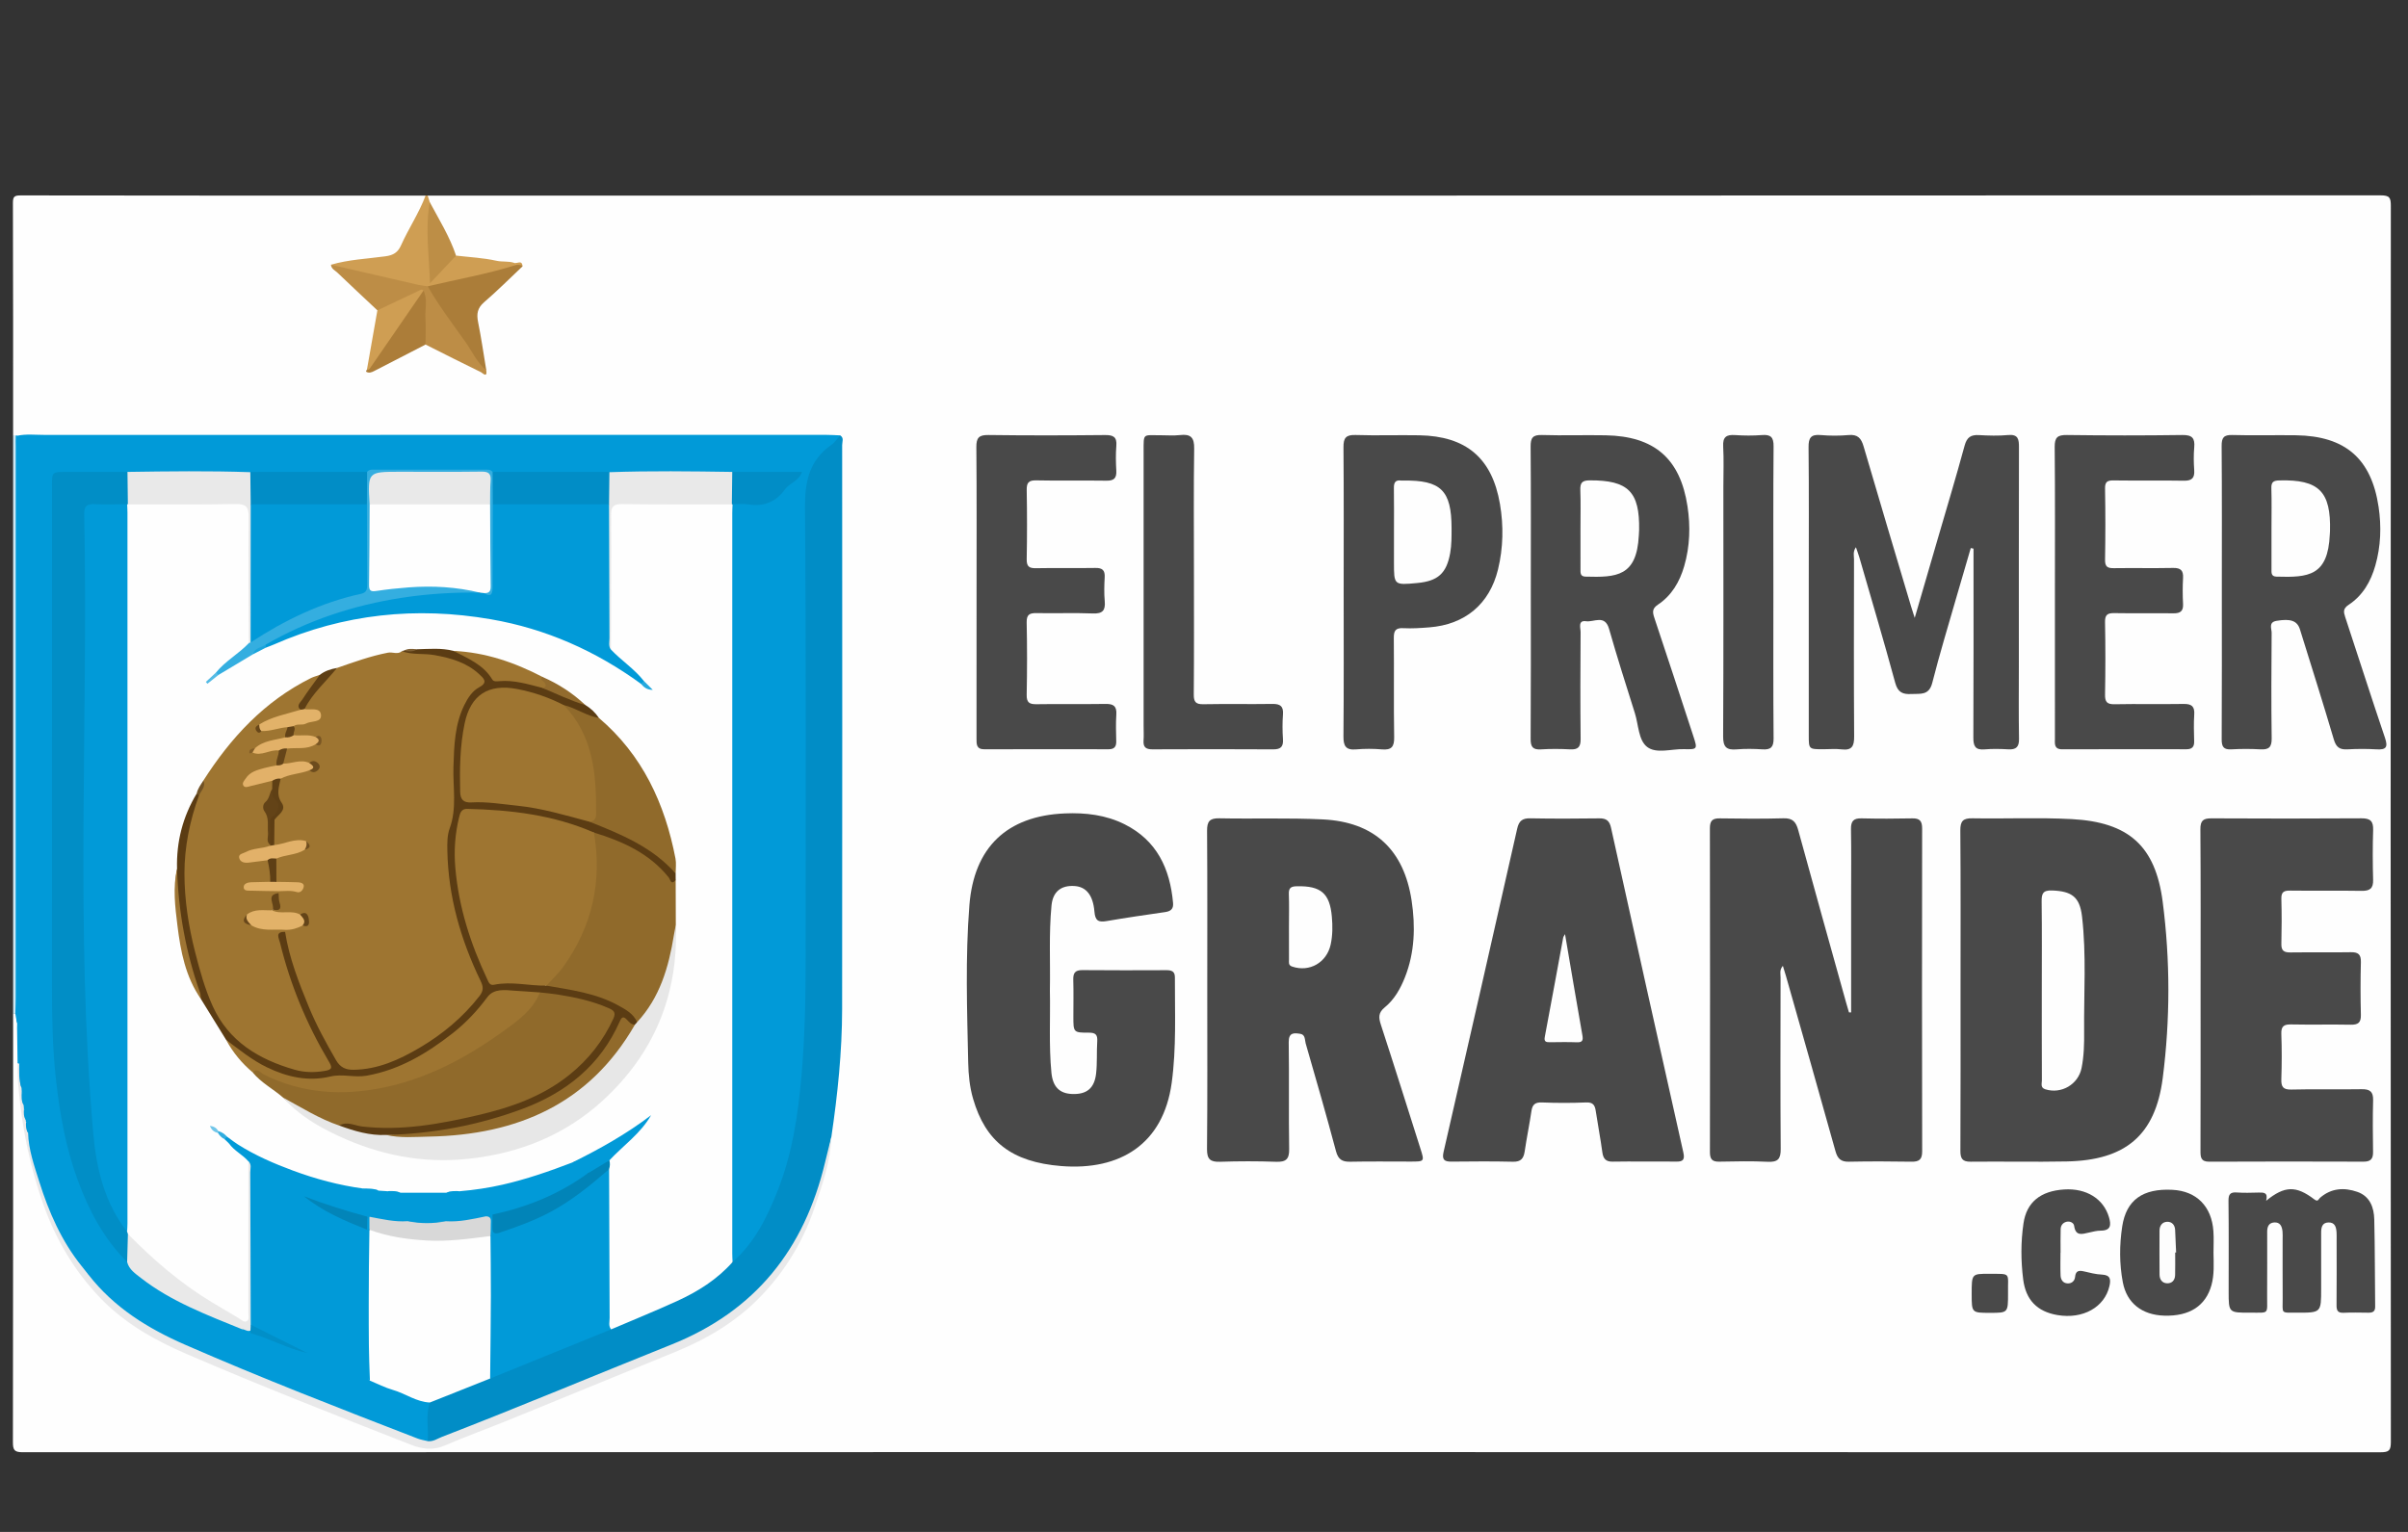
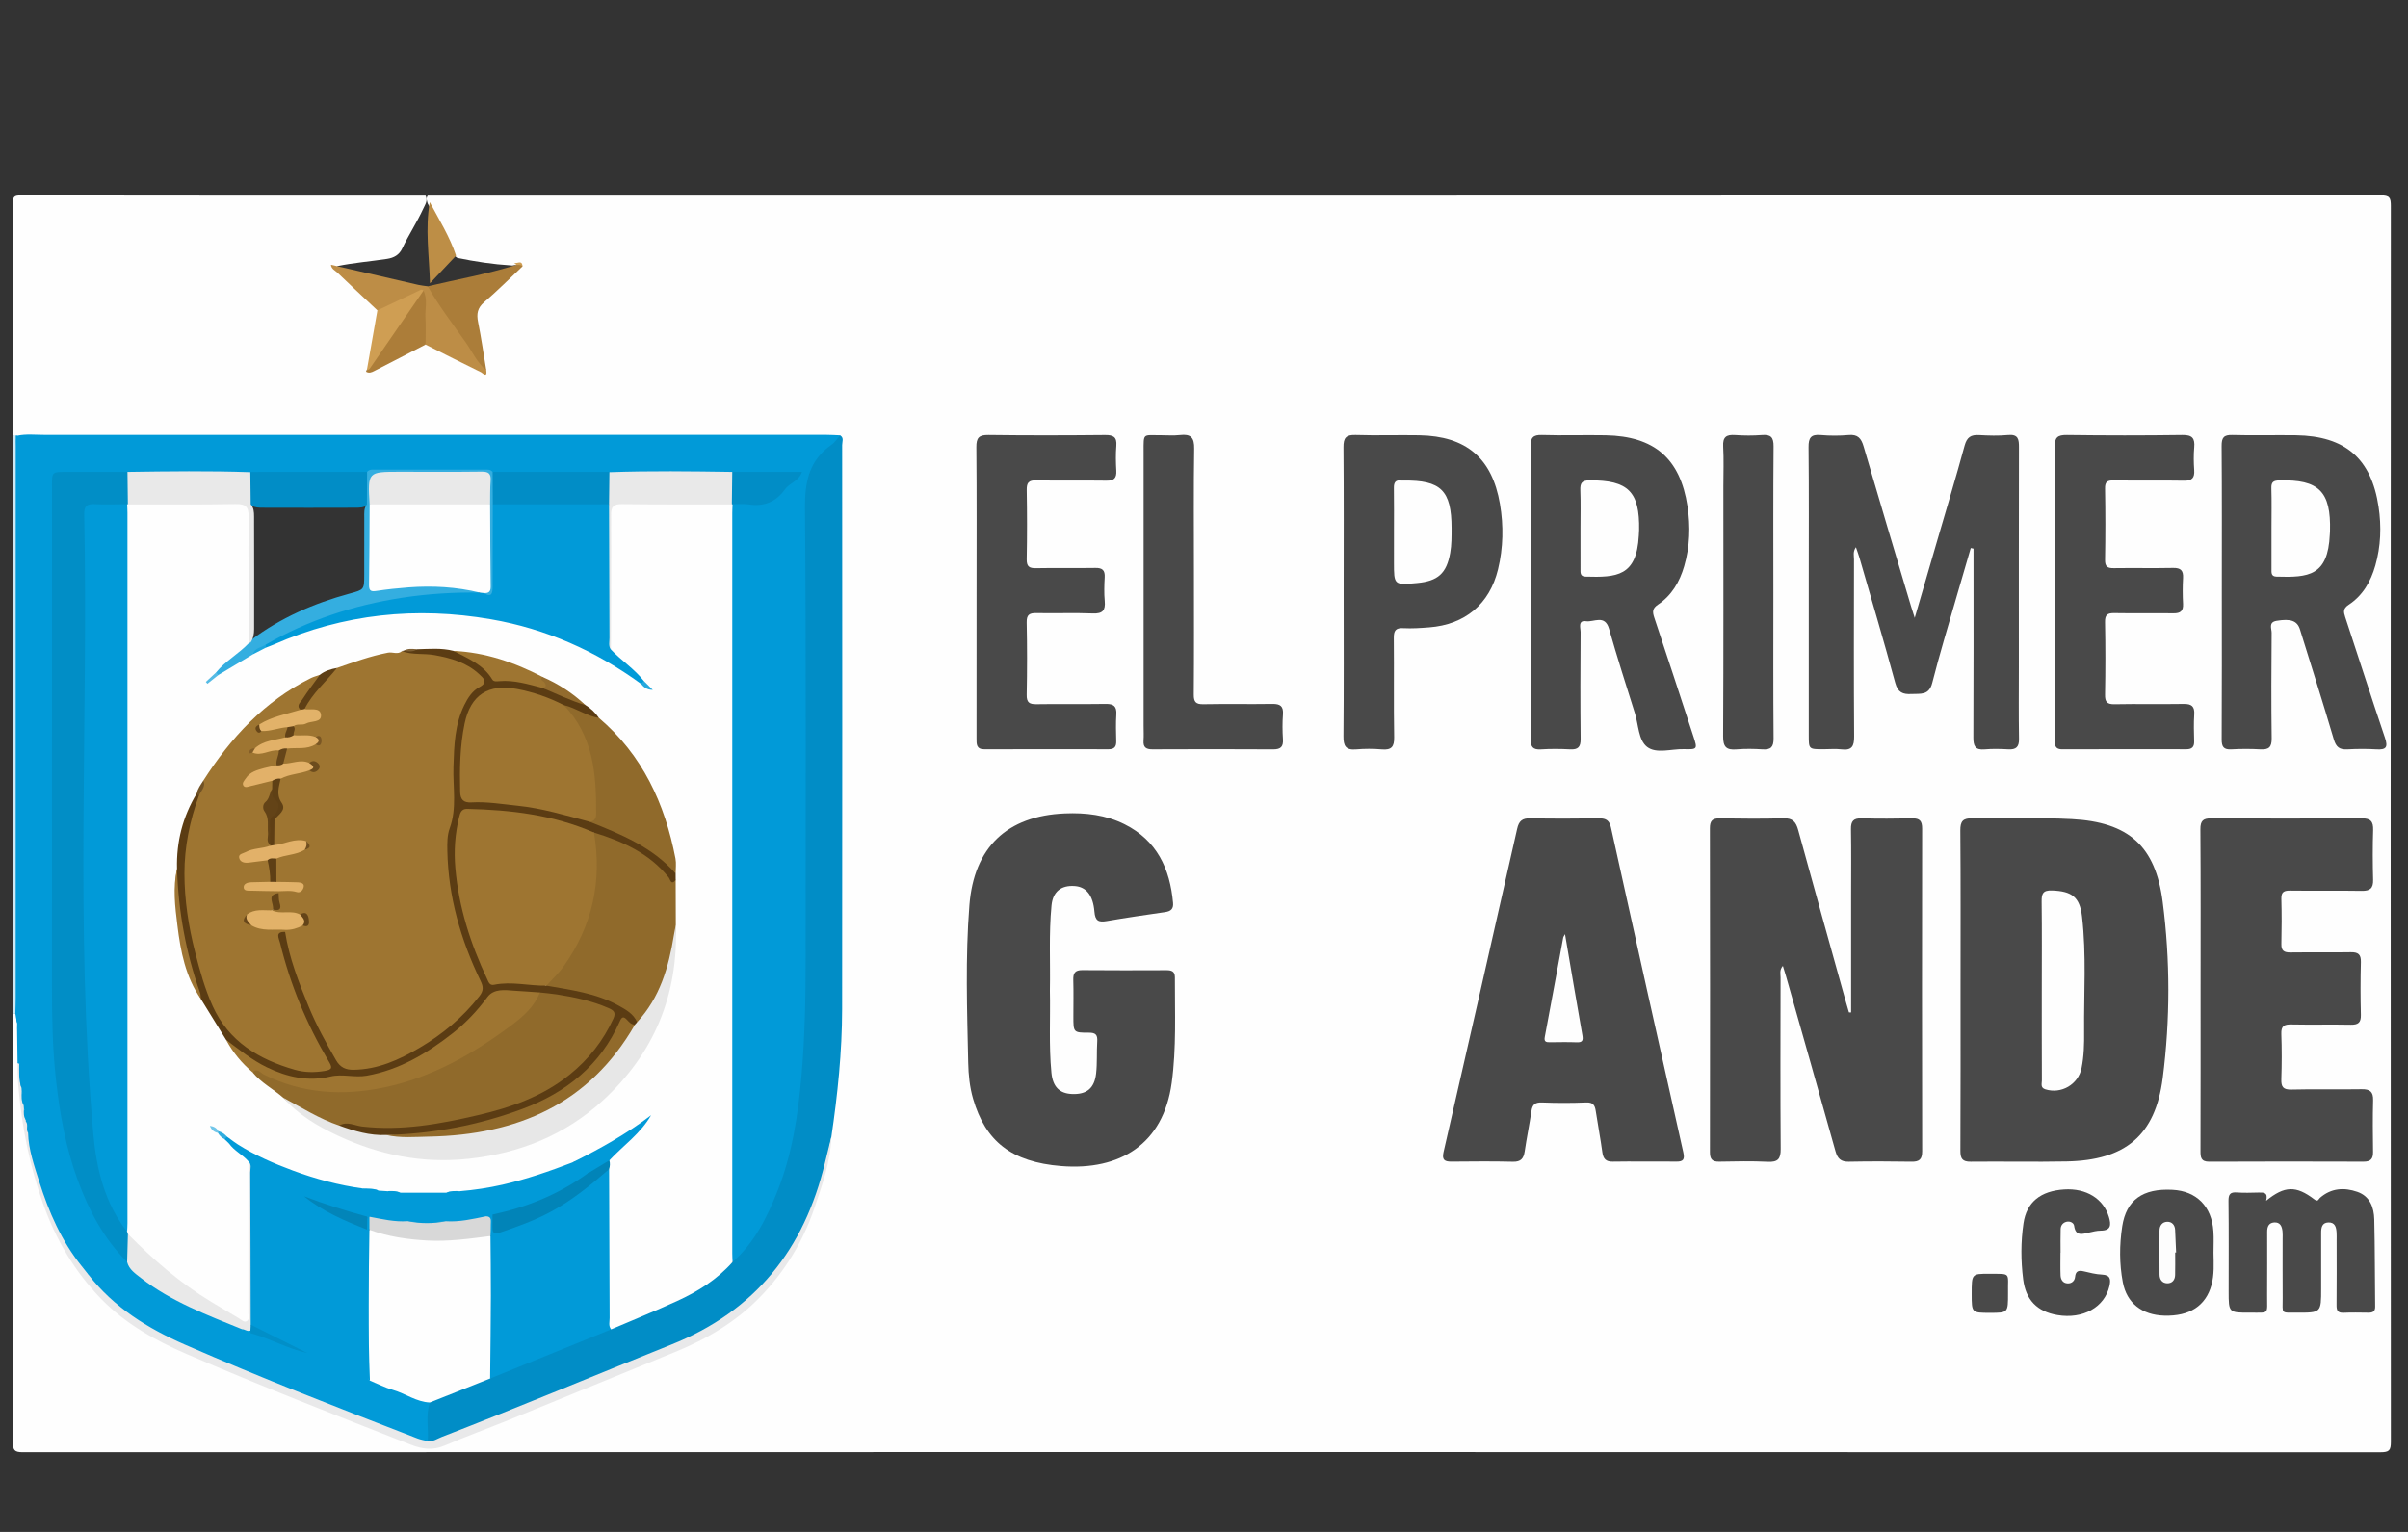
<svg xmlns="http://www.w3.org/2000/svg" version="1.1" id="Capa_1" x="0px" y="0px" width="220px" height="140px" viewBox="0 0 220 140" enable-background="new 0 0 220 140" xml:space="preserve">
  <rect x="0" y="0" width="220" height="140" fill="#333333" stroke="none" />
  <g>
    <g>
      <path fill-rule="evenodd" clip-rule="evenodd" fill="#FEFEFE" d="M1.197,39.774c0-7.069,0.009-14.139-0.017-21.208    c-0.002-0.588,0.119-0.708,0.707-0.707c12.331,0.021,24.661,0.016,36.992,0.016c0.239,0.451-0.037,0.816-0.209,1.192    c-0.574,1.25-1.337,2.4-1.925,3.643c-0.277,0.585-0.752,0.851-1.388,0.948c-1.519,0.232-3.053,0.351-4.553,0.66    c0.396,0.907,1.217,1.413,1.897,2.048c0.712,0.665,1.566,1.199,1.95,2.162c-0.204,1.734-0.5,3.451-0.915,5.145    c-0.034,0.06-0.083,0.125-0.14,0.118c-0.13-0.015-0.2,0.017-0.07,0.03c0.386,0.04,0.686-0.183,1.005-0.332    c1.449-0.678,2.83-1.496,4.319-2.092c1.632,0.414,2.989,1.43,4.52,2.063c0.241,0.1,0.478,0.495,0.797,0.114    c-0.229-1.298-0.385-2.606-0.693-3.881c-0.255-1.054,0.011-1.875,0.856-2.522c1.073-0.821,1.979-1.82,2.94-2.751    c-0.104-0.349-0.381-0.107-0.567-0.165c-1.66-0.102-3.298-0.348-4.922-0.687c-0.51-0.33-0.58-0.929-0.83-1.411    c-0.617-1.191-1.208-2.396-1.876-3.56c-0.07-0.24-0.173-0.481,0.001-0.72c59.472,0,118.944,0.002,178.416-0.024    c0.837,0,0.94,0.214,0.939,0.978c-0.022,37.643-0.022,75.285,0.002,112.928c0.001,0.793-0.148,0.963-0.955,0.963    c-71.801-0.024-143.601-0.024-215.401-0.003c-0.757,0-0.899-0.192-0.898-0.914c0.024-13.052,0.018-26.104,0.018-39.155    c0.095-0.069,0.184-0.063,0.269,0.019c0.183,0.261,0.213,0.576,0.314,0.867c0.056,0.21,0.073,0.424,0.082,0.64    c0.02,0.941-0.005,1.883,0.002,2.823c0.217,7.016,1.61,13.682,5.848,19.488c2.443,3.346,5.824,5.437,9.551,7.055    c6.693,2.904,13.49,5.552,20.284,8.21c1.113,0.435,2.113,0.457,3.226,0.012c7.563-3.033,15.18-5.939,22.612-9.286    c4.018-1.809,7.032-4.786,9.188-8.62c1.563-2.78,2.431-5.805,3.07-8.906c0.095-0.458,0.038-0.916,0.045-1.378    c1.128-7.015,0.958-14.086,0.953-21.151c-0.009-13.544,0-27.088-0.011-40.632c0-0.539,0.162-1.122-0.242-1.605    c-0.584-0.157-1.179-0.082-1.766-0.082c-23.551-0.005-47.101-0.004-70.652-0.005c-0.689,0-1.379,0.024-2.068-0.027    c-0.128-0.02-0.254-0.049-0.379-0.086C1.404,39.929,1.295,39.859,1.197,39.774z" />
-       <path fill-rule="evenodd" clip-rule="evenodd" fill="#CF9E53" d="M39.076,17.875c0.063,0.198,0.125,0.396,0.187,0.595    c0.192,2.405,0.023,4.818,0.105,7.115c0.585-0.87,1.288-1.697,2.299-2.226c1.234,0.145,2.487,0.204,3.693,0.473    c0.547,0.122,1.093,0.012,1.614,0.19c0.164,0.07,0.28,0.165,0.189,0.367c-0.377,0.372-0.889,0.408-1.361,0.514    c-2.243,0.504-4.464,1.103-6.728,1.516c-2.75-0.469-5.453-1.153-8.154-1.84c-0.252-0.064-0.461-0.247-0.683-0.386    c1.63-0.476,3.327-0.542,4.995-0.772c0.703-0.098,1.117-0.351,1.402-0.99c0.69-1.547,1.653-2.96,2.246-4.556    C38.945,17.875,39.011,17.875,39.076,17.875z" />
      <path fill-rule="evenodd" clip-rule="evenodd" fill="#CEE8F3" d="M1.197,39.774c0.08,0.009,0.161,0.018,0.241,0.026    c0.299,0.368,0.232,0.81,0.232,1.231c0.005,16.767,0.005,33.534-0.001,50.301c0,0.449,0.095,0.932-0.267,1.313    c-0.068,0.001-0.137,0.001-0.205,0.002C1.197,75.023,1.197,57.398,1.197,39.774z" />
      <path fill-rule="evenodd" clip-rule="evenodd" fill="#019AD8" d="M1.592,39.818c0.813-0.17,1.635-0.073,2.451-0.073    c23.813-0.007,47.625-0.006,71.438-0.003c0.425,0,0.851,0.03,1.276,0.047c0.024,0.651-0.483,0.977-0.862,1.368    c-2.333,2.411-1.984,1.446-1.987,4.876c-0.013,15.281,0.037,30.563-0.032,45.844c-0.021,4.497-0.332,8.995-1.408,13.396    c-0.821,3.355-2.109,6.5-4.299,9.212c-0.329,0.407-0.605,1.089-1.382,0.762c-0.266-0.452-0.214-0.954-0.214-1.443    C66.57,91.759,66.57,69.714,66.573,47.67c0-0.458-0.026-0.922,0.136-1.363c0.254-0.508,0.762-0.563,1.189-0.476    c2.201,0.453,3.405-1.018,4.774-2.384c-1.962-0.145-3.858,0.104-5.739-0.15c-2.083-0.198-4.17-0.079-6.253-0.075    c-1.691,0.003-3.389-0.164-5.074,0.12c-1.856,0.214-3.719,0.088-5.578,0.093c-1.664,0.004-3.331,0.112-4.992-0.08    c-0.313-0.1-0.631-0.146-0.961-0.146c-3.196-0.002-6.392-0.001-9.587,0c-0.33,0-0.65,0.037-0.963,0.142    c-3.525,0.146-7.051,0.167-10.576-0.006c-0.283-0.083-0.571-0.133-0.869-0.134c-3.271-0.005-6.542-0.006-9.813,0    c-0.264,0.001-0.522,0.029-0.771,0.121c-1.735,0.208-3.478,0.054-5.218,0.098c-1.143,0.028-1.221,0.083-1.222,1.249    C5.052,61.242,5.004,77.805,5.089,94.367c0.02,3.773,0.553,7.532,1.58,11.194c0.981,3.498,2.562,6.679,4.934,9.444    c1.033,1.56,2.563,2.517,4.156,3.387c2.049,1.118,4.248,1.919,6.344,2.938c0.208,0.322,0.495,0.444,0.872,0.34    c1.604,0.305,2.954,1.232,4.269,1.714c-1.063-0.505-2.332-1.043-3.563-1.665c-0.439-0.222-0.902-0.427-1.019-0.989    c-0.093-4.314-0.016-8.627-0.045-12.939c-0.003-0.422,0.057-0.85-0.082-1.261c-0.228-0.514-0.656-0.849-1.075-1.189    c-0.295-0.241-0.621-0.455-0.686-0.876c-0.005-0.161,0.036-0.305,0.162-0.415c0.358-0.057,0.631,0.153,0.908,0.315    c3.259,1.911,6.765,3.154,10.459,3.892c0.257,0.052,0.513,0.113,0.754,0.217c0.488,0.578,1.053,0.103,1.583,0.111    c0.251-0.007,0.498,0.018,0.742,0.071c0.421,0.132,0.852,0.097,1.282,0.072c1.346-0.007,2.692-0.012,4.037-0.004    c0.44,0.032,0.88,0.058,1.31-0.084c3.191-0.306,6.266-1.082,9.234-2.287c0.273-0.111,0.545-0.232,0.85-0.226    c0.672,0.245,1.442,0.364,1.634,1.243c-0.797,0.981-1.965,1.394-3.04,1.93c-1.797,0.897-3.678,1.584-5.663,1.952    c-0.266,0.005-0.513,0.094-0.765,0.166c-1.21,0.299-2.43,0.515-3.684,0.453c-1.055-0.017-2.109-0.008-3.164-0.002    c-1.172,0.027-2.331-0.055-3.447-0.448c-0.145-0.118-0.294-0.225-0.498-0.128c-1.799-0.243-3.47-0.873-4.959-1.557    c1.307,0.692,2.747,1.49,4.291,2.08c0.432,0.164,0.867,0.339,0.982,0.872c0.1,3.936,0.017,7.87,0.048,11.804    c0.004,0.422-0.069,0.854,0.122,1.257c0.203,0.376,0.569,0.515,0.942,0.642c1.354,0.462,2.639,1.104,4.009,1.525    c0.186,0.057,0.369,0.133,0.451,0.338c-0.009,1.104,0.111,2.212-0.115,3.308c-0.596,0.621-1.177,0.109-1.701-0.091    c-3.403-1.298-6.805-2.599-10.177-3.975c-4.435-1.809-8.921-3.501-13.188-5.695c-2.419-1.244-4.506-2.916-6.166-5.093    c0.023-0.496-0.213-0.794-0.697-0.904c-1.307-1.462-2.089-3.226-2.846-4.996c-0.991-2.32-1.653-4.74-2.054-7.23    c-0.074-0.33,0.039-0.688-0.152-1.001c-0.037-0.09-0.059-0.183-0.067-0.279c-0.032-0.328,0.044-0.669-0.116-0.981    c-0.061-0.133-0.084-0.272-0.088-0.416c-0.024-0.375,0.043-0.757-0.07-1.126c-0.032-0.134-0.077-0.264-0.109-0.397    c-0.013-0.514-0.116-1.043,0.147-1.524c0.155-0.284-0.072-0.409-0.186-0.589c-0.047-0.08-0.073-0.167-0.079-0.26    c0.053-0.77-0.128-1.551,0.161-2.31c0.102-0.269-0.07-0.498-0.293-0.665c0.003-0.17,0.006-0.341,0.01-0.511    c-0.137-0.351-0.072-0.716-0.072-1.074C1.495,75.257,1.495,58.07,1.5,40.883C1.5,40.528,1.409,40.159,1.592,39.818z" />
      <path fill-rule="evenodd" clip-rule="evenodd" fill="#494949" d="M169.123,92.526c0-3.546,0-7.092,0-10.638    c0-2.039,0.022-4.078-0.013-6.116c-0.013-0.724,0.228-1.002,0.964-0.983c1.545,0.037,3.091,0.034,4.636,0.001    c0.694-0.015,0.902,0.254,0.901,0.931c-0.017,9.831-0.018,19.662,0.003,29.494c0.001,0.756-0.275,0.963-0.982,0.951    c-1.907-0.033-3.814-0.037-5.721,0.001c-0.732,0.016-1.029-0.287-1.219-0.967c-1.488-5.34-3.01-10.67-4.522-16.003    c-0.079-0.279-0.169-0.556-0.283-0.928c-0.329,0.374-0.209,0.736-0.21,1.055c-0.009,5.228-0.025,10.456,0.012,15.684    c0.007,0.914-0.265,1.21-1.18,1.166c-1.477-0.071-2.959-0.04-4.438-0.011c-0.646,0.014-0.849-0.232-0.848-0.87    c0.015-9.864,0.016-19.729-0.003-29.593c-0.001-0.693,0.229-0.921,0.91-0.91c1.939,0.03,3.881,0.048,5.819-0.007    c0.831-0.024,1.135,0.327,1.34,1.075c1.435,5.252,2.907,10.494,4.368,15.739c0.086,0.309,0.178,0.614,0.268,0.922    C168.991,92.521,169.057,92.523,169.123,92.526z" />
-       <path fill-rule="evenodd" clip-rule="evenodd" fill="#494949" d="M110.298,90.513c0-4.863,0.018-9.727-0.017-14.59    c-0.006-0.851,0.233-1.156,1.112-1.139c3.152,0.062,6.313-0.053,9.459,0.1c4.688,0.228,7.415,2.758,8.118,7.433    c0.354,2.355,0.285,4.72-0.606,6.984c-0.412,1.048-0.969,2.039-1.845,2.755c-0.604,0.493-0.573,0.938-0.358,1.597    c1.231,3.77,2.418,7.555,3.617,11.334c0.37,1.164,0.367,1.167-0.892,1.168c-1.841,0.001-3.682-0.025-5.521,0.013    c-0.738,0.016-1.104-0.201-1.308-0.967c-0.878-3.295-1.822-6.571-2.768-9.847c-0.09-0.312-0.017-0.802-0.495-0.875    c-0.57-0.088-1.067-0.139-1.054,0.771c0.05,3.253-0.013,6.507,0.04,9.759c0.016,0.936-0.299,1.194-1.191,1.164    c-1.707-0.06-3.419-0.058-5.126-0.001c-0.89,0.029-1.196-0.231-1.188-1.166C110.322,100.175,110.298,95.344,110.298,90.513z" />
      <path fill-rule="evenodd" clip-rule="evenodd" fill="#494949" d="M179.119,90.393c0-4.83,0.021-9.66-0.019-14.489    c-0.008-0.869,0.247-1.136,1.113-1.12c3.021,0.054,6.051-0.088,9.064,0.073c5.188,0.276,7.646,2.434,8.31,7.552    c0.694,5.351,0.691,10.761,0.005,16.111c-0.675,5.255-3.429,7.521-8.776,7.624c-2.923,0.057-5.849-0.008-8.772,0.023    c-0.751,0.009-0.94-0.281-0.938-0.988C179.131,100.25,179.119,95.321,179.119,90.393z" />
      <path fill-rule="evenodd" clip-rule="evenodd" fill="#494949" d="M95.92,90.535c0.054,2.496-0.101,4.996,0.139,7.488    c0.124,1.297,0.737,1.911,1.89,1.956c1.318,0.051,2.034-0.503,2.192-1.859c0.113-0.975,0.042-1.97,0.105-2.952    c0.038-0.593-0.142-0.796-0.762-0.794c-1.418,0.006-1.418-0.028-1.418-1.467c0-1.118,0.024-2.236-0.009-3.354    c-0.019-0.611,0.15-0.9,0.823-0.895c2.564,0.025,5.129,0.015,7.694,0.007c0.455-0.001,0.768,0.099,0.767,0.644    c-0.01,3.22,0.146,6.454-0.292,9.649c-0.77,5.617-4.729,8.033-10.085,7.608c-4.563-0.363-6.93-2.269-8.057-6.138    c-0.316-1.084-0.427-2.203-0.45-3.311c-0.101-4.797-0.27-9.599,0.109-14.39c0.418-5.289,3.428-8.165,8.717-8.389    c1.888-0.08,3.749,0.134,5.466,0.994c2.949,1.478,4.144,4.055,4.425,7.188c0.049,0.548-0.213,0.76-0.721,0.834    c-1.787,0.259-3.575,0.516-5.353,0.823c-0.75,0.13-1.042-0.037-1.11-0.857c-0.126-1.526-0.765-2.268-1.792-2.344    c-1.253-0.094-2.009,0.513-2.13,1.771C95.817,85.342,95.972,87.94,95.92,90.535z" />
      <path fill-rule="evenodd" clip-rule="evenodd" fill="#494949" d="M150.205,106.154c-0.953,0-1.906-0.019-2.858,0.007    c-0.615,0.017-0.872-0.249-0.953-0.852c-0.171-1.268-0.414-2.525-0.605-3.791c-0.079-0.523-0.255-0.792-0.872-0.767    c-1.346,0.055-2.695,0.054-4.041,0.001c-0.623-0.024-0.871,0.189-0.96,0.783c-0.183,1.232-0.435,2.455-0.617,3.688    c-0.098,0.652-0.346,0.965-1.074,0.946c-1.872-0.047-3.746-0.026-5.619-0.01c-0.642,0.006-0.881-0.17-0.72-0.873    c2.259-9.846,4.503-19.694,6.726-29.548c0.161-0.714,0.468-0.967,1.196-0.953c2.102,0.04,4.206,0.032,6.309,0.004    c0.643-0.009,0.93,0.223,1.069,0.854c2.187,9.896,4.386,19.788,6.607,29.676c0.144,0.639-0.008,0.848-0.629,0.838    C152.178,106.143,151.191,106.154,150.205,106.154z" />
      <path fill-rule="evenodd" clip-rule="evenodd" fill="#494949" d="M201.051,90.478c0-4.896,0.019-9.791-0.019-14.687    c-0.006-0.801,0.259-1.008,1.013-1.003c4.566,0.024,9.134,0.028,13.7-0.003c0.827-0.006,1.097,0.271,1.07,1.084    c-0.05,1.51-0.044,3.023-0.002,4.533c0.021,0.787-0.289,1.025-1.048,1.013c-2.168-0.037-4.337,0.004-6.505-0.024    c-0.564-0.008-0.847,0.097-0.83,0.741c0.037,1.379,0.034,2.76,0.001,4.139c-0.015,0.625,0.253,0.778,0.825,0.771    c1.84-0.024,3.68,0.011,5.52-0.02c0.668-0.011,0.938,0.195,0.92,0.9c-0.043,1.609-0.04,3.221-0.001,4.829    c0.017,0.703-0.248,0.908-0.924,0.896c-1.807-0.036-3.614,0.013-5.421-0.025c-0.656-0.015-0.949,0.133-0.923,0.859    c0.05,1.378,0.046,2.76,0.001,4.139c-0.023,0.709,0.161,0.973,0.93,0.953c2.134-0.056,4.271,0.005,6.406-0.032    c0.757-0.013,1.069,0.224,1.049,1.011c-0.042,1.576-0.028,3.154-0.005,4.731c0.009,0.627-0.223,0.882-0.865,0.88    c-4.698-0.015-9.396-0.02-14.095,0.003c-0.78,0.004-0.808-0.409-0.806-1C201.057,100.27,201.051,95.374,201.051,90.478z" />
      <path fill-rule="evenodd" clip-rule="evenodd" fill="#018DC6" d="M66.929,115.337c2.009-1.763,3.155-4.092,4.111-6.502    c1.337-3.366,1.868-6.915,2.185-10.513c0.316-3.595,0.383-7.191,0.38-10.795c-0.009-13.702,0.055-27.404-0.059-41.105    c-0.02-2.415,0.385-4.346,2.415-5.77c0.313-0.22,0.533-0.573,0.796-0.864c0.377,0.225,0.184,0.59,0.185,0.882    c0.009,17.179,0.016,34.358-0.003,51.538c-0.004,3.911-0.409,7.797-0.979,11.665c-0.764,4.429-2.112,8.631-4.871,12.263    c-2.176,2.863-4.991,4.922-8.273,6.342c-7.443,3.221-14.962,6.258-22.544,9.139c-0.378,0.144-0.768,0.446-1.193,0.089    c0.094-1.175-0.214-2.372,0.193-3.53c0.129-0.442,0.534-0.533,0.886-0.679c1.498-0.618,3.028-1.156,4.526-1.772    c3.708-1.44,7.357-3.031,11.08-4.438c1.818-0.813,3.667-1.556,5.497-2.345c1.786-0.771,3.374-1.852,4.862-3.091    C66.37,115.646,66.563,115.356,66.929,115.337z" />
      <path fill-rule="evenodd" clip-rule="evenodd" fill="#494949" d="M180.054,50.085c-0.426,1.457-0.857,2.912-1.275,4.371    c-0.761,2.647-1.566,5.284-2.244,7.952c-0.299,1.176-1.098,0.974-1.901,1.017c-0.781,0.042-1.241-0.134-1.482-1.021    c-1.04-3.83-2.171-7.635-3.272-11.448c-0.086-0.295-0.196-0.583-0.318-0.946c-0.295,0.41-0.174,0.78-0.175,1.122    c-0.009,5.392-0.024,10.784,0.012,16.176c0.007,0.89-0.209,1.29-1.152,1.176c-0.551-0.066-1.116-0.012-1.676-0.012    c-1.316-0.001-1.318-0.001-1.318-1.274c0-4.702,0-9.403,0-14.105c0-4.077,0.023-8.154-0.019-12.23    c-0.009-0.863,0.228-1.182,1.108-1.104c0.849,0.074,1.714,0.074,2.562-0.001c0.833-0.074,1.146,0.304,1.36,1.043    c1.425,4.88,2.886,9.749,4.336,14.621c0.083,0.281,0.177,0.559,0.333,1.046c0.721-2.477,1.386-4.762,2.051-7.048    c0.843-2.897,1.716-5.786,2.507-8.697c0.209-0.766,0.572-1.002,1.314-0.96c0.885,0.05,1.78,0.077,2.66-0.006    c0.944-0.088,0.992,0.416,0.991,1.131c-0.015,6.674-0.009,13.349-0.009,20.022c0,2.203-0.024,4.406,0.014,6.608    c0.013,0.744-0.261,1.003-0.979,0.963c-0.721-0.04-1.45-0.059-2.168,0.004c-0.864,0.075-1.028-0.313-1.024-1.091    c0.027-5.556,0.015-11.113,0.015-16.669c0-0.195,0-0.39,0-0.584C180.22,50.122,180.137,50.104,180.054,50.085z" />
      <path fill-rule="evenodd" clip-rule="evenodd" fill="#494949" d="M139.858,54.122c0-4.436,0.019-8.872-0.017-13.307    c-0.007-0.804,0.197-1.086,1.038-1.06c1.937,0.061,3.878-0.01,5.815,0.026c4.45,0.082,6.815,2.12,7.479,6.489    c0.278,1.83,0.221,3.671-0.299,5.466c-0.411,1.424-1.139,2.675-2.387,3.511c-0.54,0.361-0.522,0.676-0.347,1.202    c1.206,3.606,2.387,7.22,3.569,10.833c0.388,1.185,0.38,1.216-0.867,1.182c-1.143-0.031-2.52,0.449-3.362-0.208    c-0.793-0.618-0.781-2.02-1.114-3.079c-0.807-2.561-1.624-5.119-2.358-7.701c-0.383-1.348-1.387-0.599-2.099-0.702    c-0.773-0.113-0.5,0.614-0.503,0.998c-0.021,3.252-0.032,6.506,0.003,9.758c0.008,0.746-0.241,0.991-0.964,0.953    c-0.885-0.047-1.776-0.054-2.66,0.002c-0.746,0.047-0.948-0.229-0.943-0.958C139.873,63.06,139.858,58.591,139.858,54.122z" />
      <path fill-rule="evenodd" clip-rule="evenodd" fill="#494949" d="M202.991,54.073c0-4.436,0.017-8.871-0.017-13.306    c-0.006-0.765,0.181-1.036,0.987-1.012c1.937,0.058,3.876-0.005,5.814,0.024c4.486,0.068,6.877,2.125,7.537,6.54    c0.269,1.796,0.206,3.604-0.297,5.369c-0.417,1.461-1.15,2.739-2.438,3.585c-0.523,0.344-0.47,0.648-0.311,1.128    c1.215,3.67,2.386,7.356,3.628,11.018c0.294,0.868,0.115,1.118-0.771,1.064c-0.884-0.053-1.775-0.048-2.66,0    c-0.701,0.039-1.029-0.189-1.24-0.905c-0.991-3.363-2.054-6.704-3.093-10.053c-0.247-0.796-0.855-1.006-2.143-0.786    c-0.754,0.128-0.442,0.707-0.445,1.089c-0.025,3.219-0.04,6.439,0.003,9.658c0.011,0.803-0.265,1.039-1.021,0.997    c-0.885-0.05-1.776-0.05-2.66,0c-0.706,0.041-0.89-0.233-0.886-0.91C203.003,63.074,202.991,58.573,202.991,54.073z" />
      <path fill-rule="evenodd" clip-rule="evenodd" fill="#494949" d="M122.76,54.081c0-4.403,0.02-8.805-0.017-13.208    c-0.008-0.854,0.227-1.147,1.109-1.119c1.937,0.063,3.877-0.008,5.814,0.026c4.281,0.075,6.657,2.076,7.374,6.283    c0.338,1.986,0.3,3.999-0.176,5.968c-0.768,3.173-3.016,5.05-6.289,5.303c-0.784,0.061-1.576,0.116-2.359,0.074    c-0.714-0.039-0.881,0.232-0.874,0.903c0.03,3.022-0.018,6.046,0.032,9.068c0.015,0.875-0.251,1.18-1.117,1.107    c-0.783-0.066-1.581-0.068-2.363,0c-0.942,0.082-1.161-0.311-1.153-1.197C122.781,62.887,122.76,58.484,122.76,54.081z" />
      <path fill-rule="evenodd" clip-rule="evenodd" fill="#494949" d="M89.221,54.079c0-4.404,0.021-8.809-0.019-13.213    c-0.008-0.865,0.237-1.123,1.111-1.111c3.549,0.048,7.1,0.039,10.649,0.004c0.756-0.007,1.095,0.174,1.029,0.986    c-0.061,0.751-0.046,1.513-0.003,2.267c0.039,0.684-0.21,0.928-0.904,0.917c-2.136-0.033-4.274,0.018-6.409-0.029    c-0.713-0.016-0.883,0.228-0.872,0.896c0.037,2.103,0.039,4.208-0.001,6.311c-0.012,0.672,0.23,0.832,0.856,0.82    c1.807-0.035,3.616,0.008,5.423-0.023c0.647-0.012,0.882,0.221,0.846,0.86c-0.041,0.721-0.061,1.451,0.004,2.168    c0.076,0.847-0.185,1.167-1.084,1.131c-1.706-0.069-3.418,0.004-5.126-0.032c-0.646-0.013-0.938,0.117-0.922,0.855    c0.047,2.201,0.045,4.405,0.001,6.606c-0.015,0.725,0.254,0.875,0.913,0.865c2.104-0.035,4.208,0.009,6.311-0.025    c0.72-0.011,1.015,0.216,0.966,0.962c-0.053,0.818-0.026,1.643-0.008,2.464c0.011,0.499-0.196,0.716-0.697,0.716    c-3.78-0.006-7.561-0.011-11.34,0.003c-0.75,0.003-0.729-0.462-0.728-0.987C89.224,63.02,89.221,58.55,89.221,54.079z" />
      <path fill-rule="evenodd" clip-rule="evenodd" fill="#494949" d="M187.741,54.159c0-4.436,0.022-8.872-0.02-13.307    c-0.008-0.877,0.257-1.109,1.118-1.097c3.515,0.047,7.031,0.05,10.546,0c0.898-0.013,1.161,0.288,1.085,1.132    c-0.061,0.685-0.05,1.381-0.002,2.068c0.052,0.724-0.204,0.99-0.948,0.977c-2.135-0.038-4.271,0.005-6.406-0.026    c-0.582-0.009-0.804,0.117-0.792,0.752c0.039,2.168,0.038,4.337,0.001,6.505c-0.011,0.637,0.237,0.77,0.805,0.761    c1.808-0.025,3.615,0.014,5.421-0.021c0.694-0.013,0.938,0.242,0.9,0.922c-0.043,0.786-0.042,1.579,0,2.365    c0.035,0.657-0.245,0.867-0.866,0.86c-1.808-0.021-3.615,0.013-5.421-0.018c-0.626-0.011-0.854,0.159-0.841,0.829    c0.043,2.2,0.041,4.403,0.001,6.604c-0.013,0.683,0.179,0.908,0.876,0.894c2.103-0.041,4.206,0.007,6.308-0.026    c0.722-0.011,1.015,0.219,0.965,0.965c-0.054,0.818-0.028,1.642-0.007,2.463c0.014,0.51-0.217,0.713-0.704,0.712    c-3.778-0.003-7.558-0.01-11.336,0.005c-0.796,0.003-0.682-0.528-0.682-1.012C187.74,63.03,187.741,58.594,187.741,54.159z" />
      <path fill-rule="evenodd" clip-rule="evenodd" fill="#494949" d="M109.081,52.137c0,3.777,0.017,7.554-0.015,11.331    c-0.006,0.687,0.188,0.903,0.879,0.89c2.101-0.04,4.204,0.006,6.305-0.026c0.717-0.011,1.021,0.208,0.964,0.959    c-0.056,0.751-0.05,1.513-0.001,2.265c0.044,0.681-0.194,0.931-0.888,0.927c-3.679-0.022-7.357-0.019-11.036-0.002    c-0.586,0.002-0.854-0.186-0.812-0.794c0.032-0.458,0.006-0.919,0.006-1.379c0-8.342,0-16.684,0-25.027    c0-1.727-0.075-1.496,1.456-1.506c0.625-0.004,1.255,0.057,1.871-0.014c0.982-0.113,1.31,0.219,1.293,1.243    C109.045,44.714,109.081,48.426,109.081,52.137z" />
      <path fill-rule="evenodd" clip-rule="evenodd" fill="#494949" d="M162.02,54.188c0,4.432-0.019,8.865,0.019,13.297    c0.006,0.799-0.257,1.047-1.018,0.998c-0.785-0.05-1.58-0.064-2.362,0.002c-0.929,0.08-1.236-0.217-1.23-1.196    c0.04-7.617,0.022-15.234,0.022-22.851c0-1.215,0.05-2.433-0.018-3.644c-0.048-0.856,0.29-1.087,1.081-1.033    c0.817,0.056,1.645,0.062,2.461-0.001c0.808-0.063,1.07,0.197,1.063,1.033C162,45.258,162.02,49.723,162.02,54.188z" />
      <path fill-rule="evenodd" clip-rule="evenodd" fill="#494949" d="M207.04,109.737c1.69-1.376,2.734-1.4,4.402-0.126    c0.344,0.263,0.384-0.025,0.513-0.138c1.026-0.896,2.209-0.97,3.415-0.55c1.15,0.4,1.522,1.419,1.548,2.519    c0.063,2.658,0.053,5.319,0.082,7.979c0.005,0.454-0.244,0.55-0.626,0.545c-0.756-0.009-1.513-0.028-2.267,0.007    c-0.559,0.025-0.64-0.246-0.635-0.72c0.019-1.971,0.008-3.942,0.007-5.913c0-0.23,0.01-0.461-0.005-0.69    c-0.029-0.489-0.14-0.957-0.759-0.93c-0.563,0.024-0.649,0.458-0.649,0.921c0.001,1.708,0,3.417,0,5.125    c0,2.2,0,2.207-2.222,2.196c-1.517-0.007-1.285,0.151-1.294-1.32c-0.012-1.807-0.003-3.614-0.004-5.421    c0-0.229,0.014-0.462-0.011-0.689c-0.052-0.458-0.21-0.856-0.772-0.812c-0.5,0.04-0.627,0.407-0.628,0.843    c-0.001,1.938,0.008,3.877-0.005,5.814c-0.012,1.796,0.245,1.576-1.549,1.586c-1.967,0.01-1.967,0.002-1.967-1.933    c0-2.76,0.019-5.52-0.014-8.279c-0.007-0.607,0.159-0.819,0.771-0.772c0.653,0.05,1.313,0.022,1.971,0.008    C206.804,108.976,207.24,108.961,207.04,109.737z" />
      <path fill-rule="evenodd" clip-rule="evenodd" fill="#494949" d="M202.23,114.5c0.015,0.982,0.082,1.971-0.184,2.937    c-0.524,1.903-1.997,2.864-4.307,2.799c-2.045-0.059-3.431-1.146-3.793-3.047c-0.322-1.69-0.314-3.406-0.057-5.098    c0.372-2.434,1.883-3.496,4.597-3.354c2.192,0.113,3.587,1.515,3.736,3.794C202.268,113.184,202.23,113.843,202.23,114.5z" />
      <path fill-rule="evenodd" clip-rule="evenodd" fill="#E9E9EA" d="M39.079,131.705c0.49,0.064,0.878-0.229,1.298-0.391    c7.024-2.715,13.968-5.632,20.958-8.432c7.704-3.085,12.15-8.736,14.04-16.637c0.189-0.792,0.39-1.582,0.584-2.373    c-0.076,2.293-0.844,4.427-1.565,6.56c-1.033,3.056-2.697,5.771-4.929,8.08c-2.188,2.265-4.865,3.854-7.781,5.043    c-5.066,2.064-10.124,4.149-15.191,6.212c-1.942,0.791-3.917,1.502-5.842,2.331c-1.087,0.469-2.065,0.343-3.119-0.07    c-6.863-2.69-13.73-5.369-20.498-8.294c-2.846-1.23-5.549-2.744-7.731-4.97c-2.461-2.51-4.224-5.5-5.39-8.826    c-1.13-3.225-1.833-6.537-2.164-9.941c-0.093-0.949-0.181-1.888-0.145-2.838c0.082-0.057,0.136-0.041,0.159,0.059l-0.009-0.015    c0.417,0.35,0.094,0.78,0.128,1.172c0.03,0.347-0.071,0.704,0.083,1.041c0.007,0.111,0.014,0.224,0.021,0.335    c0.224,0.395-0.026,0.854,0.174,1.252c0.009,0.109,0.019,0.219,0.029,0.328c0.206,0.317-0.026,0.71,0.174,1.029    c-0.03,0.055-0.024,0.105,0.017,0.152c0.224,0.308-0.034,0.704,0.186,1.012c0.04,1.548,0.559,2.998,1.013,4.443    c0.877,2.792,2.041,5.464,3.904,7.771c0.376,0.124,0.54,0.417,0.618,0.778c2.318,2.974,5.402,4.887,8.801,6.372    c6.999,3.059,14.117,5.821,21.238,8.573C38.441,131.578,38.766,131.626,39.079,131.705z" />
      <path fill-rule="evenodd" clip-rule="evenodd" fill="#494949" d="M188.25,114.484c0,0.69-0.02,1.381,0.008,2.07    c0.015,0.393,0.215,0.718,0.649,0.736c0.373,0.015,0.643-0.231,0.677-0.591c0.054-0.563,0.34-0.618,0.806-0.509    c0.542,0.127,1.093,0.271,1.645,0.295c0.785,0.034,0.824,0.448,0.687,1.052c-0.44,1.931-2.425,3.041-4.748,2.646    c-1.864-0.316-2.896-1.387-3.133-3.27c-0.214-1.704-0.219-3.411,0.029-5.109c0.281-1.929,1.551-2.962,3.72-3.1    c2.023-0.128,3.592,0.849,4.089,2.532c0.207,0.703,0.191,1.228-0.758,1.232c-0.356,0.001-0.715,0.097-1.067,0.175    c-0.61,0.135-1.221,0.369-1.356-0.616c-0.039-0.28-0.384-0.454-0.718-0.364c-0.316,0.086-0.504,0.335-0.513,0.651    c-0.022,0.723-0.008,1.445-0.008,2.168C188.256,114.484,188.253,114.484,188.25,114.484z" />
      <path fill-rule="evenodd" clip-rule="evenodd" fill="#BD8D46" d="M30.237,24.193c2.66,0.614,5.318,1.23,7.979,1.839    c0.283,0.064,0.576,0.088,0.864,0.131c0.831,0.588,1.213,1.526,1.767,2.323c1.228,1.765,2.583,3.446,3.584,5.363    c0.102,0.732-0.352,0.232-0.472,0.174c-1.701-0.831-3.389-1.686-5.08-2.535c-0.361-0.366-0.279-0.837-0.29-1.279    c-0.025-1.063,0.02-2.125-0.026-3.183c-0.279-0.367-0.539-0.057-0.765,0.055c-0.819,0.405-1.689,0.694-2.497,1.125    c-0.25,0.133-0.51,0.317-0.824,0.155c-1.217-1.144-2.44-2.282-3.646-3.439C30.608,24.709,30.265,24.574,30.237,24.193z" />
      <path fill-rule="evenodd" clip-rule="evenodd" fill="#AB7D39" d="M44.431,33.85c-0.844-0.703-1.281-1.711-1.895-2.581    c-1.185-1.678-2.44-3.312-3.457-5.105c2.705-0.643,5.452-1.117,8.109-1.959c0.22-0.1,0.461-0.282,0.547,0.14    c-1.164,1.098-2.295,2.233-3.506,3.276c-0.614,0.529-0.699,1.065-0.551,1.804C43.973,30.891,44.185,32.374,44.431,33.85z" />
      <path fill-rule="evenodd" clip-rule="evenodd" fill="#AC7D39" d="M38.688,26.559c0.408,0.802,0.13,1.656,0.181,2.485    c0.049,0.812,0.01,1.629,0.01,2.445c-1.561,0.803-3.123,1.603-4.681,2.412c-0.24,0.125-0.467,0.221-0.728,0.081    c-0.017-0.009-0.03-0.052-0.023-0.07c0.012-0.028,0.042-0.048,0.065-0.071c1.382-2.32,3.026-4.461,4.534-6.696    C38.21,26.901,38.401,26.674,38.688,26.559z" />
      <path fill-rule="evenodd" clip-rule="evenodd" fill="#494949" d="M183.459,118.208c0,1.771,0,1.771-1.646,1.771    c-1.676,0-1.676,0-1.676-1.719c0-1.847,0-1.853,1.573-1.846C183.818,116.423,183.419,116.262,183.459,118.208z" />
      <path fill-rule="evenodd" clip-rule="evenodd" fill="#CF9E53" d="M38.688,26.559c-1.639,2.384-3.276,4.768-4.921,7.147    c-0.048,0.069-0.167,0.09-0.253,0.133c0.322-1.826,0.643-3.652,0.965-5.478c1.259-0.596,2.518-1.194,3.778-1.788    C38.394,26.51,38.538,26.385,38.688,26.559z" />
      <path fill-rule="evenodd" clip-rule="evenodd" fill="#BD8E46" d="M41.667,23.36c-0.794,0.842-1.588,1.685-2.383,2.528    c-0.076-2.536-0.454-4.98-0.021-7.417C40.117,20.074,41.087,21.621,41.667,23.36z" />
      <path fill-rule="evenodd" clip-rule="evenodd" fill="#019AD8" d="M1.592,39.818c0,17.44,0,34.879-0.001,52.32    c0,0.459-0.013,0.919-0.019,1.379c-0.057-0.29-0.113-0.581-0.169-0.871c0.011-0.491,0.031-0.982,0.031-1.474    C1.436,74.048,1.437,56.924,1.438,39.8C1.491,39.79,1.542,39.795,1.592,39.818z" />
      <path fill-rule="evenodd" clip-rule="evenodd" fill="#019AD8" d="M1.765,97.218c-0.054-0.017-0.107-0.037-0.159-0.059    c-0.015-1.044-0.029-2.088-0.044-3.131c0.436,0.026,0.784,0.348,0.568,0.674C1.593,95.514,1.894,96.385,1.765,97.218z" />
      <path fill-rule="evenodd" clip-rule="evenodd" fill="#CF9E53" d="M47.736,24.344c-0.15-0.174-0.356-0.13-0.548-0.14    c-0.071-0.06-0.143-0.12-0.214-0.181C47.231,24.123,47.707,23.704,47.736,24.344z" />
      <path fill-rule="evenodd" clip-rule="evenodd" fill="#FEFEFE" d="M66.929,115.337c-1.411,1.593-3.172,2.7-5.081,3.569    c-1.984,0.905-4.007,1.727-6.013,2.584c-0.591-0.201-0.489-0.73-0.49-1.154c-0.005-4.413-0.06-8.827,0.02-13.238    c-0.008-0.277-0.007-0.557,0.043-0.831c0.113-0.593,0.54-0.956,0.982-1.3c0.958-0.745,1.751-1.655,2.498-2.4    c-2.028,1.352-4.035,2.999-6.601,3.672c-2.09,0.802-4.198,1.533-6.388,2.031c-1.282,0.291-2.567,0.483-3.872,0.592    c-0.404,0.152-0.847-0.042-1.247,0.142c-1.399,0-2.798,0-4.197,0c-0.401-0.183-0.846,0.012-1.25-0.144    c-0.251-0.016-0.502-0.032-0.754-0.048c-0.444-0.287-1.005,0.275-1.424-0.196c-2.186-0.298-4.314-0.868-6.369-1.629    c-1.746-0.646-3.472-1.392-5.059-2.4c-0.27-0.171-0.521-0.37-0.782-0.556c-0.137,0.028-0.254-0.019-0.362-0.099    c-0.274-0.131-0.445-0.392-0.692-0.554c-0.067-0.017-0.116-0.107-0.205-0.055c0.091-0.004,0.158,0.054,0.235,0.097    c0.226,0.184,0.424,0.393,0.659,0.56c0.158,0.143,0.207,0.356,0.339,0.516c0.469,0.678,1.246,1.021,1.773,1.637    c0.12,0.136,0.101,0.303,0.101,0.465c0.001,4.522,0.004,9.045-0.002,13.567c-0.001,0.871-0.221,1.02-0.988,0.599    c-3.698-2.028-7.138-4.402-9.985-7.559c-0.132-0.146-0.258-0.297-0.337-0.482c-0.048-0.116-0.075-0.236-0.087-0.36    c-0.057-0.723-0.067-1.444-0.067-2.167c0.002-20.693,0-41.386,0.005-62.08c0-0.621-0.073-1.25,0.137-1.857    c0.056-0.123,0.141-0.221,0.252-0.296c0.362-0.191,0.759-0.187,1.151-0.188c2.849-0.008,5.698-0.016,8.547,0.002    c1.354,0.009,1.554,0.209,1.555,1.532c0.003,3.668,0.022,7.335-0.008,11c-0.022,0.565-0.354,0.946-0.768,1.283    c-0.775,0.632-1.546,1.269-2.307,1.917c-0.133,0.141-0.323,0.218-0.441,0.378c0.135-0.139,0.313-0.225,0.451-0.36    c0.979-0.782,2.132-1.283,3.169-1.972c0.436-0.229,0.874-0.455,1.322-0.661c3.275-1.527,6.712-2.482,10.301-2.879    c4.517-0.5,8.98-0.204,13.358,1.045c3.794,1.083,7.326,2.721,10.469,5.138c0.043,0.04,0.086,0.085,0.132,0.125    c0.092,0.08,0.158,0.188,0.271,0.243c-0.094-0.08-0.176-0.171-0.265-0.258c-0.809-0.702-1.52-1.508-2.376-2.159    c-0.396-0.301-0.67-0.706-0.701-1.235c-0.034-3.91-0.017-7.818-0.01-11.726c0.002-1.115,0.204-1.381,1.187-1.396    c3.119-0.047,6.239-0.04,9.358-0.004c0.231,0.002,0.457,0.048,0.665,0.16c0.049,0.043,0.098,0.086,0.146,0.13    c-0.01,0.262-0.028,0.524-0.028,0.786c-0.001,22.562-0.001,45.124,0,67.687C66.901,114.813,66.919,115.075,66.929,115.337z" />
      <path fill-rule="evenodd" clip-rule="evenodd" fill="#018EC6" d="M11.615,112.564c0.023,0.068,0.047,0.137,0.07,0.205    c0.321,0.864,0.518,1.725-0.07,2.563c-2.135-2.124-3.501-4.717-4.523-7.508c-1.084-2.961-1.632-6.033-1.979-9.166    c-0.315-2.842-0.367-5.681-0.366-8.528c0.004-15.245,0.002-30.49,0.002-45.735c0-1.267,0.001-1.268,1.288-1.268    c1.807-0.001,3.614-0.001,5.421-0.002c0.13-0.063,0.234-0.033,0.312,0.088c0.248,0.97,0.348,1.936-0.087,2.885l-0.064-0.022    c-0.702,0.539-1.52,0.278-2.288,0.31c-1.23,0.051-1.309,0.082-1.31,1.272C8.016,62.641,7.947,77.623,8.061,92.604    c0.034,4.386,0.188,8.801,1.102,13.132c0.422,2,0.934,3.968,2.041,5.724C11.417,111.798,11.494,112.19,11.615,112.564z" />
      <path fill-rule="evenodd" clip-rule="evenodd" fill="#FEFEFE" d="M44.78,125.981c-1.836,0.731-3.672,1.463-5.508,2.193    c-1.235-0.053-2.229-0.821-3.374-1.15c-0.722-0.207-1.402-0.561-2.102-0.849c-0.24-0.208-0.138-0.488-0.138-0.735    c-0.002-4.31-0.013-8.619,0.001-12.928c0.27-0.441,0.654-0.197,0.965-0.117c2.973,0.768,5.97,0.885,8.997,0.403    c0.448-0.071,0.92-0.186,1.292,0.228c0.248,0.455,0.2,0.954,0.201,1.441c0.005,3.306,0.004,6.61,0.001,9.916    C45.117,124.938,45.157,125.505,44.78,125.981z" />
      <path fill-rule="evenodd" clip-rule="evenodd" fill="#019AD8" d="M44.78,125.981c0.024-2.513,0.06-5.025,0.068-7.537    c0.006-1.828-0.023-3.656-0.036-5.484c-0.437-0.533-0.243-1.209-0.409-1.804c0.161-0.194,0.384-0.155,0.596-0.157    c0.044,0.049,0.096,0.097,0.114,0.157c0.389,1.286,0.385,1.274,1.673,0.855c2.971-0.965,5.542-2.603,7.887-4.633    c0.28-0.243,0.493-0.642,0.974-0.527c0.015,4.533,0.026,9.065,0.05,13.598c0.002,0.347-0.128,0.725,0.138,1.041    C52.15,122.987,48.465,124.484,44.78,125.981z" />
      <path fill-rule="evenodd" clip-rule="evenodd" fill="#018DC6" d="M22.896,43.129c3.548-0.001,7.096-0.001,10.644-0.002    c0.469,0.999,0.401,2.006,0.048,3.018c-0.337,0.254-0.736,0.254-1.128,0.256c-2.817,0.011-5.633,0.01-8.45,0.001    c-0.36-0.001-0.723-0.005-1.048-0.2c-0.605-0.941-0.392-1.937-0.195-2.932C22.809,43.223,22.852,43.176,22.896,43.129z" />
      <path fill-rule="evenodd" clip-rule="evenodd" fill="#018DC6" d="M45.007,43.126c3.548,0.001,7.096,0.001,10.645,0.002    c0.042,0.047,0.083,0.094,0.126,0.14c0.203,0.987,0.393,1.974-0.173,2.917c-0.35,0.23-0.75,0.216-1.14,0.217    c-2.75,0.008-5.5,0.008-8.25,0c-0.423-0.001-0.856,0.016-1.232-0.243C44.589,45.145,44.533,44.134,45.007,43.126z" />
      <path fill-rule="evenodd" clip-rule="evenodd" fill="#34AEE0" d="M45.007,43.126c0.006,0.987,0.012,1.974,0.018,2.961    c0.226,0.266,0.274,0.588,0.277,0.917c0.019,2.152,0.044,4.305-0.011,6.457c-0.026,1.014-0.324,1.194-1.123,0.819    c0.28-0.641,0.329-1.313,0.328-2.005c-0.004-2.055-0.033-4.109,0.012-6.164c-0.004-0.229-0.02-0.457-0.02-0.687    c0-2.136,0.17-1.987-2.045-1.991c-2.326-0.004-4.651-0.005-6.976,0c-1.376,0.003-1.406,0.041-1.413,1.452    c-0.002,0.393,0.012,0.786-0.017,1.179c0.031,2.262,0.038,4.523-0.005,6.784c-0.013,0.722,0.193,0.914,0.894,0.793    c2.372-0.407,4.757-0.453,7.144-0.135c0.604,0.081,1.256,0.036,1.752,0.505c-0.305,0.718-0.951,0.41-1.439,0.425    c-4.802,0.149-9.479,0.918-13.942,2.757c-1.334,0.55-2.673,1.092-3.952,1.765c-0.47,0.261-1.035,0.368-1.379,0.838    c-1.051,0.629-2.103,1.259-3.154,1.889c-0.216,0.068-0.268-0.028-0.223-0.222c0.857-1.057,2.078-1.708,3.002-2.69    c0.054-0.094,0.116-0.183,0.184-0.268c2.71-2.046,5.763-3.368,9.019-4.256c1.332-0.363,1.337-0.351,1.339-1.717    c0.003-1.739-0.003-3.478,0.004-5.217c0.001-0.422-0.05-0.861,0.24-1.229c0.006-0.987,0.012-1.974,0.018-2.961    c0.226-0.264,0.536-0.201,0.824-0.201c3.273-0.003,6.546-0.003,9.819,0C44.471,42.926,44.781,42.863,45.007,43.126z" />
      <path fill-rule="evenodd" clip-rule="evenodd" fill="#E9E9E9" d="M11.615,115.333c0.023-0.854,0.047-1.709,0.07-2.563    c2.321,2.361,4.812,4.514,7.657,6.23c0.838,0.506,1.681,1.006,2.524,1.504c0.217,0.129,0.44,0.387,0.698,0.222    c0.25-0.158,0.126-0.482,0.127-0.731c0.006-4.621,0.004-9.242,0.004-13.862c0.325,0.292,0.166,0.677,0.168,1.015    c0.023,4.639,0.031,9.276,0.042,13.914c0.129,0.193,0.179,0.392,0.042,0.604c-0.336,0.19-0.622,0.154-0.838-0.188    c-3.209-1.312-6.47-2.529-9.243-4.691C12.37,116.397,11.79,116.023,11.615,115.333z" />
      <path fill-rule="evenodd" clip-rule="evenodd" fill="#D8D8D8" d="M44.403,111.156c0.557,0.016,0.428,0.437,0.435,0.76    c0.007,0.348-0.016,0.696-0.026,1.044c-1.933,0.246-3.863,0.52-5.822,0.407c-1.79-0.103-3.549-0.354-5.24-0.979    c-0.307-0.397-0.321-0.795,0.001-1.191c1.159,0.215,2.31,0.496,3.503,0.405c1.156,0.148,2.312,0.137,3.469,0.006    C41.979,111.692,43.189,111.406,44.403,111.156z" />
      <path fill-rule="evenodd" clip-rule="evenodd" fill="#0184B8" d="M55.647,106.852c-1.658,1.432-3.337,2.815-5.285,3.87    c-1.51,0.816-3.098,1.385-4.708,1.931c-0.499,0.169-0.672,0.017-0.662-0.473c0.009-0.394,0.005-0.787,0.007-1.181    c3.143-0.672,6.064-1.854,8.677-3.752c0.546-0.601,1.042-1.284,1.998-1.205C55.75,106.314,55.733,106.584,55.647,106.852z" />
      <path fill-rule="evenodd" clip-rule="evenodd" fill="#018DC6" d="M67.09,43.126c2.034,0,4.068,0,6.181,0    c-0.271,0.84-1.135,1.008-1.553,1.594c-0.821,1.152-1.916,1.593-3.314,1.379c-0.481-0.073-0.983-0.018-1.476-0.021    c0,0-0.064,0.022-0.064,0.022c-0.434-0.949-0.334-1.915-0.088-2.885C66.855,43.093,66.96,43.063,67.09,43.126z" />
      <path fill-rule="evenodd" clip-rule="evenodd" fill="#019AD8" d="M55.674,106.042c-0.666,0.401-1.332,0.804-1.998,1.205    c-0.462-0.336-0.925-0.673-1.388-1.009c2.512-1.241,4.95-2.607,7.196-4.319C58.52,103.601,56.948,104.682,55.674,106.042z" />
      <path fill-rule="evenodd" clip-rule="evenodd" fill="#0285B9" d="M33.528,112.369c-2.028-0.794-4.028-1.645-5.752-3.04    c1.896,0.72,3.822,1.331,5.774,1.859C33.695,111.585,33.727,111.979,33.528,112.369z" />
      <path fill-rule="evenodd" clip-rule="evenodd" fill="#019AD8" d="M33.528,112.369c0.007-0.394,0.015-0.786,0.021-1.181    c0.072-0.133,0.139-0.125,0.202,0.008c0,0.397-0.001,0.794-0.001,1.191c-0.06,4.597-0.152,9.193,0.046,13.788    c-0.417-0.287-0.234-0.722-0.236-1.088C33.54,120.848,33.537,116.608,33.528,112.369z" />
      <path fill-rule="evenodd" clip-rule="evenodd" fill="#018FC8" d="M22.879,121.604c0.009-0.182,0.018-0.362,0.027-0.544    c1.724,0.864,3.448,1.728,5.172,2.592c-1.807-0.394-3.409-1.328-5.176-1.81C22.787,121.773,22.779,121.694,22.879,121.604z" />
      <path fill-rule="evenodd" clip-rule="evenodd" fill="#019AD8" d="M11.646,43.127l-0.095,0c0,0-0.094-0.001-0.094-0.001    c0.192-0.245,0.467-0.194,0.723-0.194c3.332-0.002,6.664-0.002,9.996,0c0.255,0,0.531-0.054,0.72,0.197l-0.026,0.024    c-0.317,0.295-0.719,0.287-1.108,0.288c-2.971,0.013-5.942,0.011-8.913,0.002C12.422,43.442,11.993,43.436,11.646,43.127z" />
      <path fill-rule="evenodd" clip-rule="evenodd" fill="#019AD8" d="M67.09,43.126l-0.095,0.001h-0.095    c-0.347,0.308-0.776,0.315-1.202,0.316c-2.971,0.009-5.942,0.011-8.913-0.002c-0.39-0.002-0.792,0.007-1.108-0.288l-0.026-0.024    c0.189-0.25,0.465-0.196,0.72-0.197c3.332-0.002,6.664-0.002,9.995,0C66.623,42.932,66.898,42.881,67.09,43.126z" />
      <path fill-rule="evenodd" clip-rule="evenodd" fill="#019AD8" d="M1.967,99.416c-0.276-0.718-0.208-1.469-0.211-2.213    c0.424,0.024,0.806,0.254,0.503,0.644C1.857,98.364,2.073,98.899,1.967,99.416z" />
      <path fill-rule="evenodd" clip-rule="evenodd" fill="#019AD8" d="M40.724,111.607c-1.157,0.234-2.313,0.23-3.468-0.006    C38.411,111.604,39.567,111.605,40.724,111.607z" />
      <path fill-rule="evenodd" clip-rule="evenodd" fill="#019AD8" d="M33.157,108.615c0.482,0.008,0.97-0.02,1.423,0.196    C34.13,108.577,33.488,109.726,33.157,108.615z" />
      <path fill-rule="evenodd" clip-rule="evenodd" fill="#019AD8" d="M8.103,116.518c-0.206-0.259-0.412-0.519-0.618-0.778    C8.025,115.734,8.457,115.813,8.103,116.518z" />
      <path fill-rule="evenodd" clip-rule="evenodd" fill="#019AD8" d="M22.879,121.604c0.007,0.079,0.015,0.158,0.023,0.238    c-0.422,0.218-0.808,0.36-0.792-0.366C22.373,121.477,22.596,121.72,22.879,121.604z" />
      <path fill-rule="evenodd" clip-rule="evenodd" fill="#019AD8" d="M2.163,101.003c-0.232-0.394-0.198-0.823-0.174-1.252    C2.345,100.127,2.128,100.582,2.163,101.003z" />
      <path fill-rule="evenodd" clip-rule="evenodd" fill="#019AD8" d="M40.782,109.003c0.4-0.186,0.824-0.156,1.247-0.142    C41.642,109.16,41.2,108.976,40.782,109.003z" />
      <path fill-rule="evenodd" clip-rule="evenodd" fill="#019AD8" d="M35.335,108.859c0.423-0.013,0.849-0.046,1.25,0.144    C36.166,108.975,35.722,109.162,35.335,108.859z" />
      <path fill-rule="evenodd" clip-rule="evenodd" fill="#019AD8" d="M20.922,104.495c-0.135-0.128-0.27-0.256-0.405-0.384    c-0.045-0.196,0.012-0.291,0.227-0.229c0.068,0.05,0.135,0.099,0.203,0.148C20.939,104.186,20.931,104.34,20.922,104.495z" />
-       <path fill-rule="evenodd" clip-rule="evenodd" fill="#019AD8" d="M2.568,103.524c-0.216-0.309-0.211-0.658-0.186-1.012    C2.711,102.801,2.533,103.183,2.568,103.524z" />
      <path fill-rule="evenodd" clip-rule="evenodd" fill="#019AD8" d="M2.365,102.36c-0.221-0.316-0.199-0.673-0.174-1.029    C2.512,101.63,2.339,102.012,2.365,102.36z" />
      <path fill-rule="evenodd" clip-rule="evenodd" fill="#FEFEFE" d="M117.762,84.659c0-0.982,0.027-1.966-0.01-2.947    c-0.022-0.567,0.188-0.707,0.733-0.718c2.182-0.045,3.009,0.628,3.196,2.782c0.074,0.843,0.077,1.695-0.107,2.541    c-0.362,1.654-1.931,2.555-3.52,2.017c-0.369-0.125-0.285-0.391-0.288-0.629C117.756,86.689,117.763,85.675,117.762,84.659z" />
      <path fill-rule="evenodd" clip-rule="evenodd" fill="#FEFEFE" d="M186.542,90.469c0-2.69,0.021-5.382-0.013-8.072    c-0.009-0.716,0.104-1.048,0.949-1.018c1.804,0.065,2.531,0.586,2.74,2.377c0.407,3.497,0.161,7.012,0.192,10.52    c0.011,1.115-0.012,2.232-0.234,3.331c-0.306,1.506-1.854,2.399-3.309,1.943c-0.472-0.147-0.316-0.522-0.317-0.812    C186.537,95.981,186.543,93.226,186.542,90.469z" />
      <path fill-rule="evenodd" clip-rule="evenodd" fill="#FEFEFE" d="M142.983,85.368c0.534,3.126,1.049,6.188,1.587,9.246    c0.082,0.466,0.004,0.66-0.511,0.64c-0.818-0.032-1.64-0.015-2.459-0.006c-0.346,0.003-0.55-0.039-0.464-0.489    c0.572-3.021,1.121-6.048,1.682-9.072C142.836,85.598,142.904,85.518,142.983,85.368z" />
      <path fill-rule="evenodd" clip-rule="evenodd" fill="#FEFEFE" d="M144.396,48.255c-0.001-1.148,0.03-2.297-0.013-3.443    c-0.023-0.646,0.118-0.91,0.85-0.913c3.521-0.018,4.587,1.029,4.52,4.555c-0.003,0.164-0.019,0.328-0.027,0.491    c-0.194,3.738-2.029,3.833-4.878,3.752c-0.5-0.014-0.449-0.377-0.45-0.702C144.395,50.748,144.396,49.501,144.396,48.255z" />
      <path fill-rule="evenodd" clip-rule="evenodd" fill="#FEFEFE" d="M207.528,48.258c0-1.213,0.025-2.428-0.011-3.641    c-0.018-0.571,0.193-0.699,0.736-0.713c3.609-0.093,4.721,1.008,4.62,4.642c-0.003,0.099-0.012,0.197-0.017,0.295    c-0.169,3.797-1.934,3.945-4.875,3.857c-0.5-0.015-0.453-0.371-0.453-0.699C207.528,50.752,207.528,49.505,207.528,48.258z" />
      <path fill-rule="evenodd" clip-rule="evenodd" fill="#FEFEFE" d="M127.356,48.535c0-1.313,0.013-2.628-0.007-3.941    c-0.007-0.49,0.139-0.756,0.672-0.677c0.064,0.009,0.131,0.002,0.196,0.001c3.43-0.047,4.395,0.898,4.401,4.348    c0.001,0.753,0.007,1.52-0.123,2.256c-0.331,1.89-1.133,2.585-3.021,2.76c-2.119,0.196-2.119,0.196-2.119-1.888    C127.355,50.44,127.355,49.487,127.356,48.535z" />
      <path fill-rule="evenodd" clip-rule="evenodd" fill="#FDFDFD" d="M198.729,114.465c0,0.686,0.013,1.372-0.005,2.057    c-0.011,0.457-0.269,0.77-0.728,0.758c-0.459-0.013-0.692-0.351-0.695-0.797c-0.012-1.34-0.005-2.681-0.002-4.021    c0.001-0.463,0.259-0.787,0.691-0.804s0.715,0.279,0.735,0.751c0.03,0.685,0.061,1.37,0.09,2.055    C198.788,114.465,198.759,114.465,198.729,114.465z" />
      <path fill-rule="evenodd" clip-rule="evenodd" fill="#9E7531" d="M30.788,61.043c1.532-0.531,3.052-1.086,4.656-1.396    c0.431-0.083,0.887,0.198,1.274-0.136c1.44-0.045,2.872,0.019,4.28,0.359c1.142,0.276,2.16,0.796,2.997,1.621    c0.62,0.611,0.604,0.984-0.072,1.537c-1.255,1.025-1.757,2.41-1.998,3.942c-0.276,1.762-0.327,3.546-0.172,5.305    c0.111,1.258-0.213,2.398-0.422,3.584c-0.543,3.069,0.14,6.01,0.978,8.924c0.462,1.608,0.997,3.202,1.792,4.687    c0.351,0.655,0.32,1.24-0.167,1.817c-2.81,3.329-6.18,5.771-10.531,6.648c-1.763,0.355-2.386,0.025-3.296-1.537    c-1.798-3.084-3.119-6.364-4.057-9.804c-0.12-0.44-0.277-0.881-0.202-1.353c0.02-0.102,0.06-0.196,0.117-0.283    c0.447-0.338,1.013-0.322,1.51-0.511c0.221-0.049,0.494-0.062,0.45-0.389c-0.058-0.439-0.417-0.313-0.693-0.328    c-0.764-0.184-1.586,0.077-2.322-0.308c-0.063-0.076-0.083-0.164-0.062-0.261c0.735-0.378,0.238-1.11,0.466-1.636    c0.038-0.085,0.094-0.156,0.164-0.216c0.535-0.313,1.144-0.021,1.816-0.221c-0.717-0.485-1.626,0.1-2.173-0.578    c-0.208-0.64-0.178-1.283-0.039-1.929c0.277-0.625,0.904-0.571,1.421-0.72c0.347-0.1,0.69-0.21,1.038-0.297    c0.278-0.085,0.628-0.146,0.145-0.47c-0.591-0.116-1.141,0.092-1.705,0.19c-0.36,0.063-0.751,0.274-1.056-0.136    c-0.215-0.691-0.14-1.392-0.065-2.092c0.081-0.323,0.292-0.57,0.485-0.829c0.21-0.281,0.255-0.56,0.074-0.896    c-0.418-0.779-0.32-1.548,0.128-2.289c0.737-0.594,1.674-0.565,2.524-0.805c0.093-0.004,0.188,0.008,0.282,0.012    c0.18,0.007,0.454,0.083,0.47-0.16c0.023-0.354-0.293-0.22-0.489-0.227c-0.094-0.003-0.188,0.015-0.284,0.017    c-0.729-0.203-1.485,0.342-2.205-0.081c-0.182-0.567-0.001-1.048,0.356-1.485c0.744-0.356,1.601-0.094,2.35-0.424    c0.159-0.055,0.438,0.025,0.453-0.186c0.017-0.254-0.265-0.15-0.421-0.193c-0.569-0.104-1.17,0.042-1.716-0.226    c-0.295-0.298-0.175-0.638-0.101-0.974c0.264-0.433,0.749-0.299,1.129-0.436c0.355-0.128,0.766-0.143,1.063-0.518    c-0.264-0.412-0.792-0.197-1.102-0.456c-0.248-0.396,0.039-0.685,0.224-0.967C28.817,62.819,29.651,61.789,30.788,61.043z" />
      <path fill-rule="evenodd" clip-rule="evenodd" fill="#019AD8" d="M11.615,112.564c-2.064-2.634-2.811-5.767-3.093-8.972    c-1.66-18.841-0.447-37.728-0.827-56.59c-0.016-0.763,0.251-0.965,0.966-0.928c0.983,0.05,1.971,0.006,2.957,0.003    c0.01,0.262,0.028,0.524,0.028,0.786c0.001,21.638,0.001,43.277,0,64.915C11.646,112.041,11.626,112.303,11.615,112.564z" />
      <path fill-rule="evenodd" clip-rule="evenodd" fill="#9E7531" d="M26.055,84.977c-0.002,0.065-0.005,0.13-0.008,0.194    c-0.402,0.304-0.273,0.689-0.174,1.077c0.847,3.33,2.095,6.502,3.76,9.508c0.127,0.229,0.266,0.453,0.392,0.685    c0.723,1.333,0.531,1.695-1.031,1.78c-2.575,0.141-4.686-1.013-6.734-2.406c-2.184-1.486-3.158-3.703-3.937-6.078    c-1.042-3.176-1.686-6.446-1.724-9.769c-0.028-2.416,0.312-4.855,1.358-7.11c0.144-0.532,0.622-0.93,0.621-1.521    c2.508-3.926,5.585-7.255,9.823-9.366c0.259-0.128,0.546-0.199,0.82-0.297c0.092,0.572-0.349,0.881-0.639,1.254    c-0.485,0.623-0.965,1.242-1.096,2.052c-0.711,0.499-1.595,0.516-2.368,0.848c-0.389,0.167-0.801,0.279-1.159,0.509    c-0.07,0.059-0.201,0.12-0.171,0.202c0.056,0.157,0.207,0.051,0.32,0.051c0.726-0.059,1.412-0.473,2.167-0.221    c0.22,0.369,0.062,0.697-0.11,1.023c-0.773,0.634-1.872,0.485-2.651,1.103c-0.103,0.081-0.267,0.032-0.35,0.163    c0.058,0,0.115,0.004,0.177,0.01c0.736-0.012,1.444-0.544,2.195-0.094c0.218,0.466,0.03,0.892-0.13,1.32    c-0.289,0.423-0.763,0.447-1.2,0.551c-0.634,0.152-1.23,0.362-1.63,1.031c0.869,0.246,1.605-0.577,2.391-0.104    c0.136,0.233,0.13,0.482,0.085,0.735c-0.104,0.407-0.216,0.812-0.448,1.172c-0.144,0.224-0.252,0.485-0.144,0.736    c0.428,0.994,0.209,2.047,0.312,3.068c0.009,0.098,0,0.193-0.027,0.288c-0.316,0.436-0.838,0.29-1.255,0.441    c-0.387,0.14-0.848,0.12-1.16,0.567c0.739,0.461,1.653-0.389,2.305,0.338c0.303,0.6,0.428,1.212,0.153,1.856    c-0.525,0.515-1.25,0.159-1.996,0.462c0.627,0.154,1.123,0.066,1.606,0.104c0.374,0.028,0.792-0.074,1.068,0.305    c-0.002,0.059-0.005,0.117-0.009,0.176c-0.531,0.377-0.154,1.072-0.529,1.503c-0.023,0.024-0.045,0.049-0.066,0.073    c-0.607,0.448-1.426,0.074-2.029,0.527c-0.544,0.6,0.125,0.506,0.375,0.649c0.578,0.212,1.168,0.315,1.785,0.312    C25.363,84.684,25.768,84.633,26.055,84.977z" />
      <path fill-rule="evenodd" clip-rule="evenodd" fill="#019AD8" d="M24.279,58.911c3.866-2.236,8.044-3.604,12.434-4.28    c2.351-0.361,4.737-0.512,7.126-0.474c0.133-0.092,0.253-0.08,0.36,0.043c0.761,0.464,0.806-0.035,0.807-0.599    c0.005-2.504,0.012-5.009,0.018-7.514c3.54,0,7.079,0,10.618-0.001c0.195,0.338,0.096,0.708,0.097,1.062    c0.008,3.713,0.003,7.426,0.008,11.139c0,0.358-0.066,0.723,0.068,1.074c0.953,1.01,2.147,1.768,3.009,2.874    c0.046,0.224-0.042,0.311-0.265,0.258c-4.121-3-8.671-5.027-13.697-5.896c-6.829-1.182-13.46-0.5-19.836,2.302    c-0.24,0.105-0.487,0.192-0.731,0.288C24.201,59.099,24.196,59.007,24.279,58.911z" />
      <path fill-rule="evenodd" clip-rule="evenodd" fill="#906A2B" d="M25.869,100.312c-0.909-0.796-2.01-1.358-2.79-2.311    c0.31-0.728,0.759-0.214,1.076-0.063c1.313,0.623,2.664,1.119,4.101,1.351c3.697,0.595,7.276,0.117,10.689-1.375    c2.012-0.88,3.959-1.905,5.814-3.104c1.787-1.154,3.273-2.604,4.586-4.256c2.267-0.046,4.407,0.507,6.46,1.416    c0.72,0.318,0.603,0.895,0.326,1.498c-1.354,2.954-3.58,5.061-6.401,6.576c-3.081,1.654-6.46,2.343-9.858,2.914    c-2.756,0.465-5.533,0.605-8.305,0.047c-0.16-0.032-0.327-0.001-0.489,0.026c-1.428-0.194-2.596-0.99-3.789-1.699    C26.795,101.038,26.285,100.731,25.869,100.312z" />
      <path fill-rule="evenodd" clip-rule="evenodd" fill="#906A2B" d="M61.732,80.42c0.004,1.366,0.008,2.732,0.012,4.099    c-0.043,2.141-0.465,4.201-1.4,6.131c-0.519,1.071-0.989,2.201-2.1,2.846c-2.046-1.936-4.633-2.547-7.295-2.976    c-0.385-0.062-0.779-0.112-1.063-0.431c-0.046-0.502,0.351-0.745,0.622-1.061c2.276-2.652,3.606-5.684,3.689-9.212    c0.029-1.211-0.014-2.422-0.056-3.632c0.304-0.455,0.702-0.258,1.049-0.108c2.321,0.998,4.673,1.955,6.22,4.123    C61.486,80.306,61.614,80.361,61.732,80.42z" />
      <path fill-rule="evenodd" clip-rule="evenodd" fill="#5B3C13" d="M61.732,80.42c-0.422,0.529-0.5-0.06-0.635-0.229    c-1.772-2.215-4.217-3.3-6.833-4.105c-0.343,0.136-0.646-0.032-0.95-0.141c-2.999-1.071-6.119-1.499-9.271-1.744    c-1.612-0.126-1.896,0.173-2.11,1.823c-0.372,2.864,0.145,5.626,0.912,8.358c0.417,1.488,0.976,2.929,1.588,4.351    c0.285,0.66,0.687,0.941,1.435,0.901c1.369-0.072,2.75-0.103,4.06,0.442c2.245,0.396,4.523,0.682,6.563,1.811    c0.681,0.376,1.384,0.752,1.718,1.528c0.073,0.197-0.049,0.279-0.202,0.343c-0.914-0.415-1.305,0.044-1.734,0.832    c-2.227,4.092-5.904,6.302-10.217,7.599c-3.528,1.061-7.126,1.75-10.829,1.783c-1.126,0.051-2.22-0.121-3.282-0.489    c-0.365-0.127-0.768-0.212-0.954-0.62c0.71-0.422,1.421,0.011,2.095,0.088c3.61,0.412,7.096-0.224,10.572-1.035    c3.022-0.705,5.907-1.71,8.373-3.696c1.746-1.405,3.079-3.104,4.013-5.14c0.267-0.582-0.017-0.763-0.445-0.951    c-1.51-0.662-3.107-1-4.726-1.252c-0.514-0.08-1.035-0.12-1.552-0.179c-0.617,0.356-1.274,0.253-1.923,0.152    c-1.401-0.215-2.422,0.161-3.417,1.331c-2.718,3.199-6.071,5.573-10.298,6.287c-1.953,0.331-3.991,0.462-5.972,0.298    c-2.826-0.232-5.153-1.621-7.047-3.725c-0.771-1.248-1.541-2.497-2.311-3.745c-1.191-2.607-1.805-5.373-2.106-8.198    c-0.13-1.216-0.308-2.46-0.073-3.696c-0.066-2.466,0.519-4.762,1.795-6.877c0.18-0.047,0.273-0.007,0.2,0.199    c-0.834,2.296-1.32,4.692-1.318,7.105c0.002,2.407,0.37,4.819,0.972,7.174c0.43,1.683,0.893,3.366,1.608,4.946    c1.465,3.235,4.229,4.881,7.5,5.816c0.885,0.254,1.794,0.261,2.723,0.11c0.787-0.128,0.682-0.37,0.354-0.924    c-2.001-3.376-3.493-6.968-4.422-10.784c-0.1-0.411-0.493-1.039,0.461-0.998c0.374,2.383,1.246,4.608,2.155,6.822    c0.7,1.703,1.581,3.311,2.502,4.904c0.395,0.682,0.909,0.881,1.605,0.872c2.21-0.029,4.151-0.911,5.998-1.996    c2.107-1.237,3.966-2.78,5.486-4.726c0.397-0.508,0.374-0.861,0.114-1.398c-1.815-3.758-2.953-7.698-3.037-11.898    c-0.014-0.682-0.017-1.417,0.212-2.04c0.681-1.856,0.285-3.75,0.345-5.625c0.061-1.938,0.113-3.868,0.998-5.658    c0.325-0.659,0.729-1.286,1.376-1.629c0.848-0.449,0.327-0.856-0.011-1.172c-1.144-1.07-2.574-1.479-4.088-1.753    c-0.994-0.18-2.022,0.001-2.984-0.362c0.044-0.042,0.095-0.051,0.151-0.028c0.391-0.186,0.831,0.031,1.223-0.146    c1.117-0.025,2.238-0.136,3.342,0.148c1.394,0.266,2.542,0.95,3.44,2.046c0.325,0.397,0.751,0.492,1.227,0.47    c1.199-0.055,2.327,0.263,3.441,0.652c1.346,0.521,2.712,0.995,3.938,1.78c0.497,0.302,0.909,0.693,1.235,1.175    c-0.425,0.316-0.817,0.056-1.191-0.1c-0.721-0.3-1.435-0.618-2.172-0.879c-1.405-0.651-2.843-1.194-4.387-1.426    c-2.251-0.339-3.528,0.432-4.125,2.632c-0.563,2.079-0.59,4.217-0.511,6.355c0.029,0.786,0.579,0.829,1.177,0.846    c2.601,0.075,5.164,0.43,7.691,1.046c0.862,0.21,1.708,0.475,2.543,0.77c2.114,0.71,4.144,1.606,5.991,2.87    c0.81,0.553,1.57,1.179,1.997,2.106C61.73,80.026,61.731,80.223,61.732,80.42z" />
      <path fill-rule="evenodd" clip-rule="evenodd" fill="#E7E7E7" d="M58.012,93.639c0.065-0.074,0.131-0.148,0.197-0.223    c2.076-2.241,2.884-5.019,3.357-7.938c0.052-0.321,0.119-0.64,0.178-0.96c0.254,6.376-1.987,11.762-6.66,16.047    c-3.447,3.161-7.596,4.835-12.285,5.337c-4.206,0.451-8.141-0.347-11.896-2.1c-1.851-0.864-3.644-1.913-5.034-3.491    c1.682,0.902,3.298,1.937,5.123,2.552c1.387,0.505,2.791,0.927,4.293,0.861c5.852,0.207,11.54-0.369,16.589-3.7    c2.212-1.459,4.052-3.322,5.384-5.641C57.446,94.058,57.682,93.807,58.012,93.639z" />
      <path fill-rule="evenodd" clip-rule="evenodd" fill="#906A2B" d="M51.505,64.437c1.118,0.259,2.063,0.996,3.211,1.173    c3.979,3.385,6.031,7.825,6.997,12.847c0.085,0.442,0.015,0.915,0.017,1.373c-2.12-2.415-4.987-3.587-7.87-4.733    c0.357-0.624,0.367-1.309,0.336-1.996c-0.128-2.9-0.456-5.739-2.504-8.043C51.542,64.888,51.412,64.69,51.505,64.437z" />
      <path fill-rule="evenodd" clip-rule="evenodd" fill="#9E7531" d="M20.665,95.042c1.207,0.889,2.368,1.845,3.731,2.503    c1.847,0.892,3.761,1.317,5.803,0.834c1.097-0.259,2.198,0.122,3.307-0.075c2.994-0.533,5.491-2.032,7.835-3.866    c1.221-0.955,2.263-2.063,3.188-3.313c0.594-0.802,1.611-0.648,2.449-0.587c0.78,0.058,1.565,0.094,2.346,0.16    c-0.493,1.283-1.509,2.181-2.532,2.949c-3.526,2.65-7.328,4.825-11.705,5.734c-3.768,0.783-7.464,0.576-10.982-1.182    c-0.293-0.146-0.592-0.629-1.023-0.199C22.092,97.164,21.279,96.184,20.665,95.042z" />
      <path fill-rule="evenodd" clip-rule="evenodd" fill="#E9E9E9" d="M55.816,59.36c-0.251-0.322-0.132-0.698-0.134-1.047    c-0.02-4.076-0.028-8.151-0.04-12.227c0.012-0.978,0.023-1.956,0.035-2.933c3.741-0.132,7.482-0.082,11.223-0.026    c-0.012,0.991-0.024,1.981-0.036,2.972c-3.344-0.003-6.689,0.015-10.033-0.027c-0.777-0.01-1.003,0.214-0.998,0.995    C55.86,51.165,55.828,55.263,55.816,59.36z" />
      <path fill-rule="evenodd" clip-rule="evenodd" fill="#E9E9E9" d="M11.646,43.127c3.742-0.055,7.483-0.106,11.224,0.026    c0.011,0.978,0.023,1.956,0.035,2.933c0.286,0.318,0.307,0.714,0.308,1.108c0.013,3.435,0.008,6.87,0.004,10.305    c0,0.435-0.07,0.846-0.321,1.212c-0.055,0.016-0.108,0.036-0.16,0.062c-0.014-3.836-0.059-7.672-0.019-11.508    c0.01-0.947-0.249-1.217-1.198-1.199c-3.278,0.061-6.558,0.029-9.837,0.033C11.67,45.109,11.658,44.118,11.646,43.127z" />
      <path fill-rule="evenodd" clip-rule="evenodd" fill="#9E7531" d="M49.53,62.859c-1.287-0.329-2.563-0.728-3.921-0.608    c-0.224,0.02-0.507,0.059-0.635-0.154c-0.819-1.367-2.228-1.92-3.539-2.611c2.9,0.129,5.569,1.046,8.119,2.373    c0.11,0.231,0.388,0.352,0.435,0.617C50.055,62.849,49.953,63.056,49.53,62.859z" />
      <path fill-rule="evenodd" clip-rule="evenodd" fill="#9E7534" d="M16.174,79.402c0.124,3.88,0.809,7.655,2.103,11.317    c0.063,0.18,0.053,0.384,0.077,0.576c-1.408-2.022-1.856-4.359-2.146-6.731C15.998,82.852,15.781,81.125,16.174,79.402z" />
      <path fill-rule="evenodd" clip-rule="evenodd" fill="#5E3F15" d="M27.456,64.866c-0.425-0.375-0.009-0.669,0.147-0.912    c0.504-0.783,1.073-1.524,1.617-2.281c0.461-0.362,1-0.53,1.567-0.63c-0.994,1.252-2.241,2.306-2.969,3.768    C27.712,64.93,27.591,64.947,27.456,64.866z" />
      <path fill-rule="evenodd" clip-rule="evenodd" fill="#926B2E" d="M49.53,62.859c0.358-0.043,0.424-0.189,0.206-0.493    c-0.102-0.141-0.454-0.223-0.182-0.507c1.457,0.633,2.771,1.485,3.927,2.576C52.113,64.037,50.841,63.397,49.53,62.859z" />
      <path fill-rule="evenodd" clip-rule="evenodd" fill="#715225" d="M18.169,72.725c-0.066-0.066-0.133-0.133-0.2-0.199    c0.09-0.454,0.37-0.812,0.609-1.189C18.837,71.915,18.347,72.273,18.169,72.725z" />
      <path fill-rule="evenodd" clip-rule="evenodd" fill="#25A9DE" d="M58.56,62.493c0.088-0.086,0.177-0.172,0.265-0.258    c0.272,0.271,0.544,0.541,0.816,0.811C59.112,63.052,58.814,62.805,58.56,62.493z" />
      <path fill-rule="evenodd" clip-rule="evenodd" fill="#55BBE5" d="M19.734,61.463c0.074,0.074,0.148,0.148,0.223,0.222    c-0.336,0.268-0.672,0.536-1.008,0.803c-0.048-0.057-0.095-0.113-0.143-0.169C19.115,62.034,19.424,61.749,19.734,61.463z" />
      <path fill-rule="evenodd" clip-rule="evenodd" fill="#1BA5DC" d="M24.279,58.911c0.005,0.091,0.01,0.183,0.016,0.275    c-0.395,0.203-0.79,0.407-1.184,0.61C23.263,59.188,23.88,59.193,24.279,58.911z" />
      <path fill-rule="evenodd" clip-rule="evenodd" fill="#71C6E9" d="M19.908,103.532c-0.368-0.072-0.6-0.296-0.731-0.642    c0.334,0.045,0.606,0.168,0.758,0.478c0.052,0.046,0.065,0.086,0.04,0.119C19.952,103.518,19.93,103.532,19.908,103.532z" />
      <path fill-rule="evenodd" clip-rule="evenodd" fill="#31ADDF" d="M19.908,103.532c0.035-0.05,0.044-0.104,0.027-0.164    c0.328,0.08,0.587,0.267,0.809,0.514c-0.076,0.076-0.151,0.153-0.227,0.229C20.255,103.98,20.058,103.781,19.908,103.532z" />
      <path fill-rule="evenodd" clip-rule="evenodd" fill="#7F6034" d="M38.092,59.337c-0.38,0.278-0.805,0.182-1.223,0.146    C37.253,59.235,37.674,59.301,38.092,59.337z" />
-       <path fill-rule="evenodd" clip-rule="evenodd" fill="#019AD8" d="M22.896,58.712c0.003-4.208,0.006-8.417,0.009-12.625    c3.539,0,7.079,0,10.618,0.001c0.006,2.432,0.006,4.863,0.023,7.294c0.003,0.427-0.025,0.768-0.542,0.88    C29.334,55.059,26.019,56.667,22.896,58.712z" />
      <path fill-rule="evenodd" clip-rule="evenodd" fill="#FEFEFE" d="M44.2,54.2c-0.121-0.014-0.241-0.028-0.36-0.042    c-2.144-0.521-4.318-0.642-6.51-0.477c-0.977,0.074-1.954,0.176-2.922,0.323c-0.493,0.075-0.7,0.022-0.691-0.548    c0.039-2.453,0.039-4.907,0.053-7.361c0.369-0.354,0.84-0.321,1.293-0.323c2.807-0.009,5.615-0.009,8.422,0    c0.453,0.001,0.924-0.031,1.293,0.323c0.014,2.504,0.015,5.009,0.053,7.514C44.839,54.11,44.614,54.222,44.2,54.2z" />
      <path fill-rule="evenodd" clip-rule="evenodd" fill="#E9E9E9" d="M44.778,46.095c-3.67,0-7.34,0-11.009,0    c-0.174-2.98-0.174-2.98,2.749-2.98c2.493,0,4.986,0.02,7.479-0.013c0.645-0.009,0.878,0.185,0.827,0.832    C44.768,44.65,44.79,45.374,44.778,46.095z" />
      <path fill-rule="evenodd" clip-rule="evenodd" fill="#E2B269" d="M22.567,83.569c0.697-0.534,1.509-0.363,2.292-0.372    c0.813,0.404,1.757-0.066,2.563,0.386c0.67,0.401,0.708,0.563,0.231,0.996c-0.5,0.261-1.026,0.423-1.597,0.397    c-1.044-0.08-2.133,0.175-3.107-0.421C22.575,84.321,22.173,84.099,22.567,83.569z" />
      <path fill-rule="evenodd" clip-rule="evenodd" fill="#E2B169" d="M24.879,71.352c-0.663,0.161-1.327,0.318-1.988,0.487    c-0.224,0.058-0.497,0.178-0.64-0.023c-0.18-0.252,0.078-0.486,0.211-0.69c0.389-0.596,1.04-0.757,1.668-0.932    c0.375-0.104,0.762-0.166,1.144-0.247c0.17-0.17,0.373-0.212,0.602-0.16c0.794,0.013,1.578-0.433,2.381-0.061    c0.283,0.032,0.481,0.161,0.43,0.475c-0.039,0.235-0.221,0.262-0.424,0.197c-0.852,0.335-1.803,0.327-2.624,0.764    C25.398,71.272,25.186,71.498,24.879,71.352z" />
      <path fill-rule="evenodd" clip-rule="evenodd" fill="#E2B169" d="M24.451,78.616c-0.577,0.073-1.152,0.152-1.729,0.218    c-0.382,0.043-0.782-0.03-0.87-0.437c-0.079-0.366,0.358-0.396,0.592-0.523c0.69-0.38,1.506-0.306,2.229-0.581    c0.108-0.134,0.235-0.154,0.379-0.06c0.972-0.097,1.884-0.664,2.906-0.368c0.324,0.321,0.164,0.567-0.124,0.794    c-0.791,0.497-1.756,0.434-2.585,0.806C25.013,78.677,24.739,78.685,24.451,78.616z" />
      <path fill-rule="evenodd" clip-rule="evenodd" fill="#E2B269" d="M27.456,64.866c0.121-0.019,0.241-0.037,0.362-0.056    c0.548,0.09,1.431-0.2,1.508,0.511c0.081,0.742-0.893,0.538-1.372,0.805c-0.347,0.193-0.794-0.025-1.135,0.238    c-0.149,0.219-0.334,0.214-0.54,0.089c-0.807,0.056-1.573,0.394-2.394,0.353c-0.48-0.06-0.313-0.336-0.199-0.595    C24.841,65.48,26.179,65.26,27.456,64.866z" />
      <path fill-rule="evenodd" clip-rule="evenodd" fill="#E2B168" d="M23.294,68.381c0.785-0.715,1.819-0.736,2.768-0.996    c0.226-0.191,0.463-0.338,0.774-0.196c0.668,0.076,1.357-0.105,2.008,0.169c0.232-0.005,0.397,0.129,0.395,0.336    c-0.002,0.205-0.164,0.342-0.401,0.322c-0.81,0.513-1.732,0.286-2.604,0.394c-0.228,0.173-0.462,0.319-0.764,0.178    c-0.814-0.117-1.567,0.556-2.401,0.187C22.98,68.548,23.183,68.491,23.294,68.381z" />
      <path fill-rule="evenodd" clip-rule="evenodd" fill="#E1B168" d="M25.463,81.445c-0.843-0.014-1.687-0.02-2.53-0.047    c-0.269-0.008-0.679,0.053-0.669-0.335c0.008-0.307,0.363-0.424,0.674-0.435c0.584-0.02,1.168-0.027,1.753-0.041    c0.189-0.143,0.376-0.133,0.562,0.007c0.654,0.011,1.309,0.011,1.962,0.038c0.262,0.012,0.6,0.088,0.532,0.419    c-0.053,0.259-0.281,0.583-0.633,0.473C26.563,81.352,26.014,81.446,25.463,81.445z" />
      <path fill-rule="evenodd" clip-rule="evenodd" fill="#5F4015" d="M24.879,71.352c0.234-0.143,0.479-0.238,0.761-0.189    c-0.143,0.738-0.437,1.431,0.093,2.202c0.472,0.688-0.316,1.076-0.654,1.551c-0.124-0.104-0.165-0.241-0.165-0.396    c0.147-0.496,0.295-0.97-0.047-1.477c-0.175-0.259-0.156-0.618-0.002-0.929C24.87,71.859,24.875,71.605,24.879,71.352z" />
      <path fill-rule="evenodd" clip-rule="evenodd" fill="#5E3F15" d="M25.253,80.595c-0.188-0.002-0.375-0.004-0.562-0.007    c0.011-0.668-0.089-1.323-0.241-1.972c0.229-0.246,0.521-0.159,0.798-0.151C25.25,79.175,25.252,79.885,25.253,80.595z" />
      <path fill-rule="evenodd" clip-rule="evenodd" fill="#5E3E14" d="M25.067,74.501c0.004,0.138,0.008,0.275,0.012,0.414    c-0.009,0.772-0.018,1.546-0.027,2.318c-0.126,0.021-0.253,0.04-0.379,0.06l0.012-0.077c-0.235-0.746-0.067-1.512-0.093-2.267    C24.583,74.674,24.724,74.454,25.067,74.501z" />
      <path fill-rule="evenodd" clip-rule="evenodd" fill="#654519" d="M25.47,68.587c0.235-0.144,0.484-0.226,0.764-0.178    c-0.119,0.459-0.238,0.918-0.357,1.377c-0.172,0.16-0.384,0.17-0.602,0.16C25.167,69.468,25.493,69.053,25.47,68.587z" />
      <path fill-rule="evenodd" clip-rule="evenodd" fill="#634317" d="M24.925,83.124c0.171-0.503-0.659-1.358,0.529-1.503    c0.026,0.291-0.002,0.6,0.088,0.869C25.762,83.148,25.474,83.248,24.925,83.124z" />
      <path fill-rule="evenodd" clip-rule="evenodd" fill="#6D4C1D" d="M28.264,70.398c0.627-0.229,0.297-0.451-0.006-0.672    c0.304-0.275,0.592-0.194,0.839,0.068c0.145,0.154,0.147,0.373,0.005,0.529C28.858,70.593,28.569,70.666,28.264,70.398z" />
      <path fill-rule="evenodd" clip-rule="evenodd" fill="#624217" d="M26.836,67.188c-0.233,0.163-0.492,0.226-0.774,0.196    c-0.074-0.345,0.156-0.619,0.216-0.932c0.18-0.029,0.36-0.059,0.54-0.088C27.084,66.633,26.745,66.916,26.836,67.188z" />
      <path fill-rule="evenodd" clip-rule="evenodd" fill="#644418" d="M27.652,84.579c0.35-0.431,0.008-0.701-0.231-0.996    c0.5-0.351,0.726-0.021,0.789,0.392C28.26,84.308,28.308,84.816,27.652,84.579z" />
      <path fill-rule="evenodd" clip-rule="evenodd" fill="#7B5724" d="M28.838,68.016c0.339-0.217,0.397-0.436,0.006-0.658    c0.421-0.277,0.538,0.066,0.534,0.335C29.375,67.958,29.255,68.309,28.838,68.016z" />
      <path fill-rule="evenodd" clip-rule="evenodd" fill="#704E1F" d="M27.834,77.659c0.167-0.245,0.226-0.507,0.124-0.794    C28.357,77.198,28.482,77.488,27.834,77.659z" />
      <path fill-rule="evenodd" clip-rule="evenodd" fill="#634317" d="M25.067,74.501c-0.641,0.354-0.335,0.964-0.384,1.47    c-0.04,0.411-0.002,0.83,0.002,1.245c-0.395-0.303-0.165-0.729-0.201-1.097c-0.065-0.669,0.136-1.363-0.33-1.99    c-0.16-0.214-0.157-0.627,0.088-0.827c0.392-0.32,0.368-0.819,0.622-1.188c0.021,0.313-0.06,0.661,0.215,0.898    C25.672,73.522,25.466,74.009,25.067,74.501z" />
      <path fill-rule="evenodd" clip-rule="evenodd" fill="#684719" d="M23.686,66.211c0.007,0.218,0.004,0.439,0.199,0.595    c-0.155,0.229-0.33,0.18-0.456-0.006C23.219,66.491,23.438,66.337,23.686,66.211z" />
      <path fill-rule="evenodd" clip-rule="evenodd" fill="#68471A" d="M22.567,83.569c-0.183,0.448,0.145,0.699,0.381,0.986    C22.283,84.435,22.028,84.155,22.567,83.569z" />
      <path fill-rule="evenodd" clip-rule="evenodd" fill="#845E28" d="M23.294,68.381c-0.075,0.131-0.15,0.262-0.225,0.393    c-0.103,0.017-0.284,0.161-0.292-0.003C22.761,68.455,23.038,68.403,23.294,68.381z" />
      <path fill-rule="evenodd" clip-rule="evenodd" fill="#9E7531" d="M49.927,90.077c-1.6,0.027-3.191-0.414-4.797-0.08    c-0.395,0.082-0.496-0.254-0.617-0.513c-1.518-3.22-2.596-6.555-2.91-10.134c-0.14-1.592-0.032-3.124,0.34-4.656    c0.093-0.384,0.2-0.783,0.733-0.771c3.981,0.089,7.893,0.548,11.589,2.163c0.763,4.464-0.153,8.553-2.781,12.239    C51.032,88.957,50.449,89.495,49.927,90.077z" />
      <path fill-rule="evenodd" clip-rule="evenodd" fill="#9E7531" d="M51.505,64.437c2.708,2.796,2.979,6.317,2.96,9.926    c-0.002,0.421-0.154,0.694-0.605,0.734c-2.176-0.58-4.334-1.232-6.59-1.464c-1.397-0.143-2.79-0.383-4.198-0.301    c-0.733,0.042-1.013-0.271-1.03-0.957c-0.053-2.097-0.022-4.189,0.407-6.254c0.545-2.622,2.18-3.656,4.806-3.151    C48.752,63.257,50.159,63.745,51.505,64.437z" />
      <path fill-rule="evenodd" clip-rule="evenodd" fill="#916A2B" d="M58.012,93.639c-4.173,7.265-10.777,10.083-18.811,10.234    c-1.303,0.025-2.621,0.15-3.917-0.148c4.281-0.113,8.446-0.892,12.449-2.386c3.976-1.482,7.119-3.982,8.878-7.967    c0.189-0.429,0.329-0.533,0.669-0.178C57.483,93.405,57.673,93.647,58.012,93.639z" />
    </g>
  </g>
</svg>